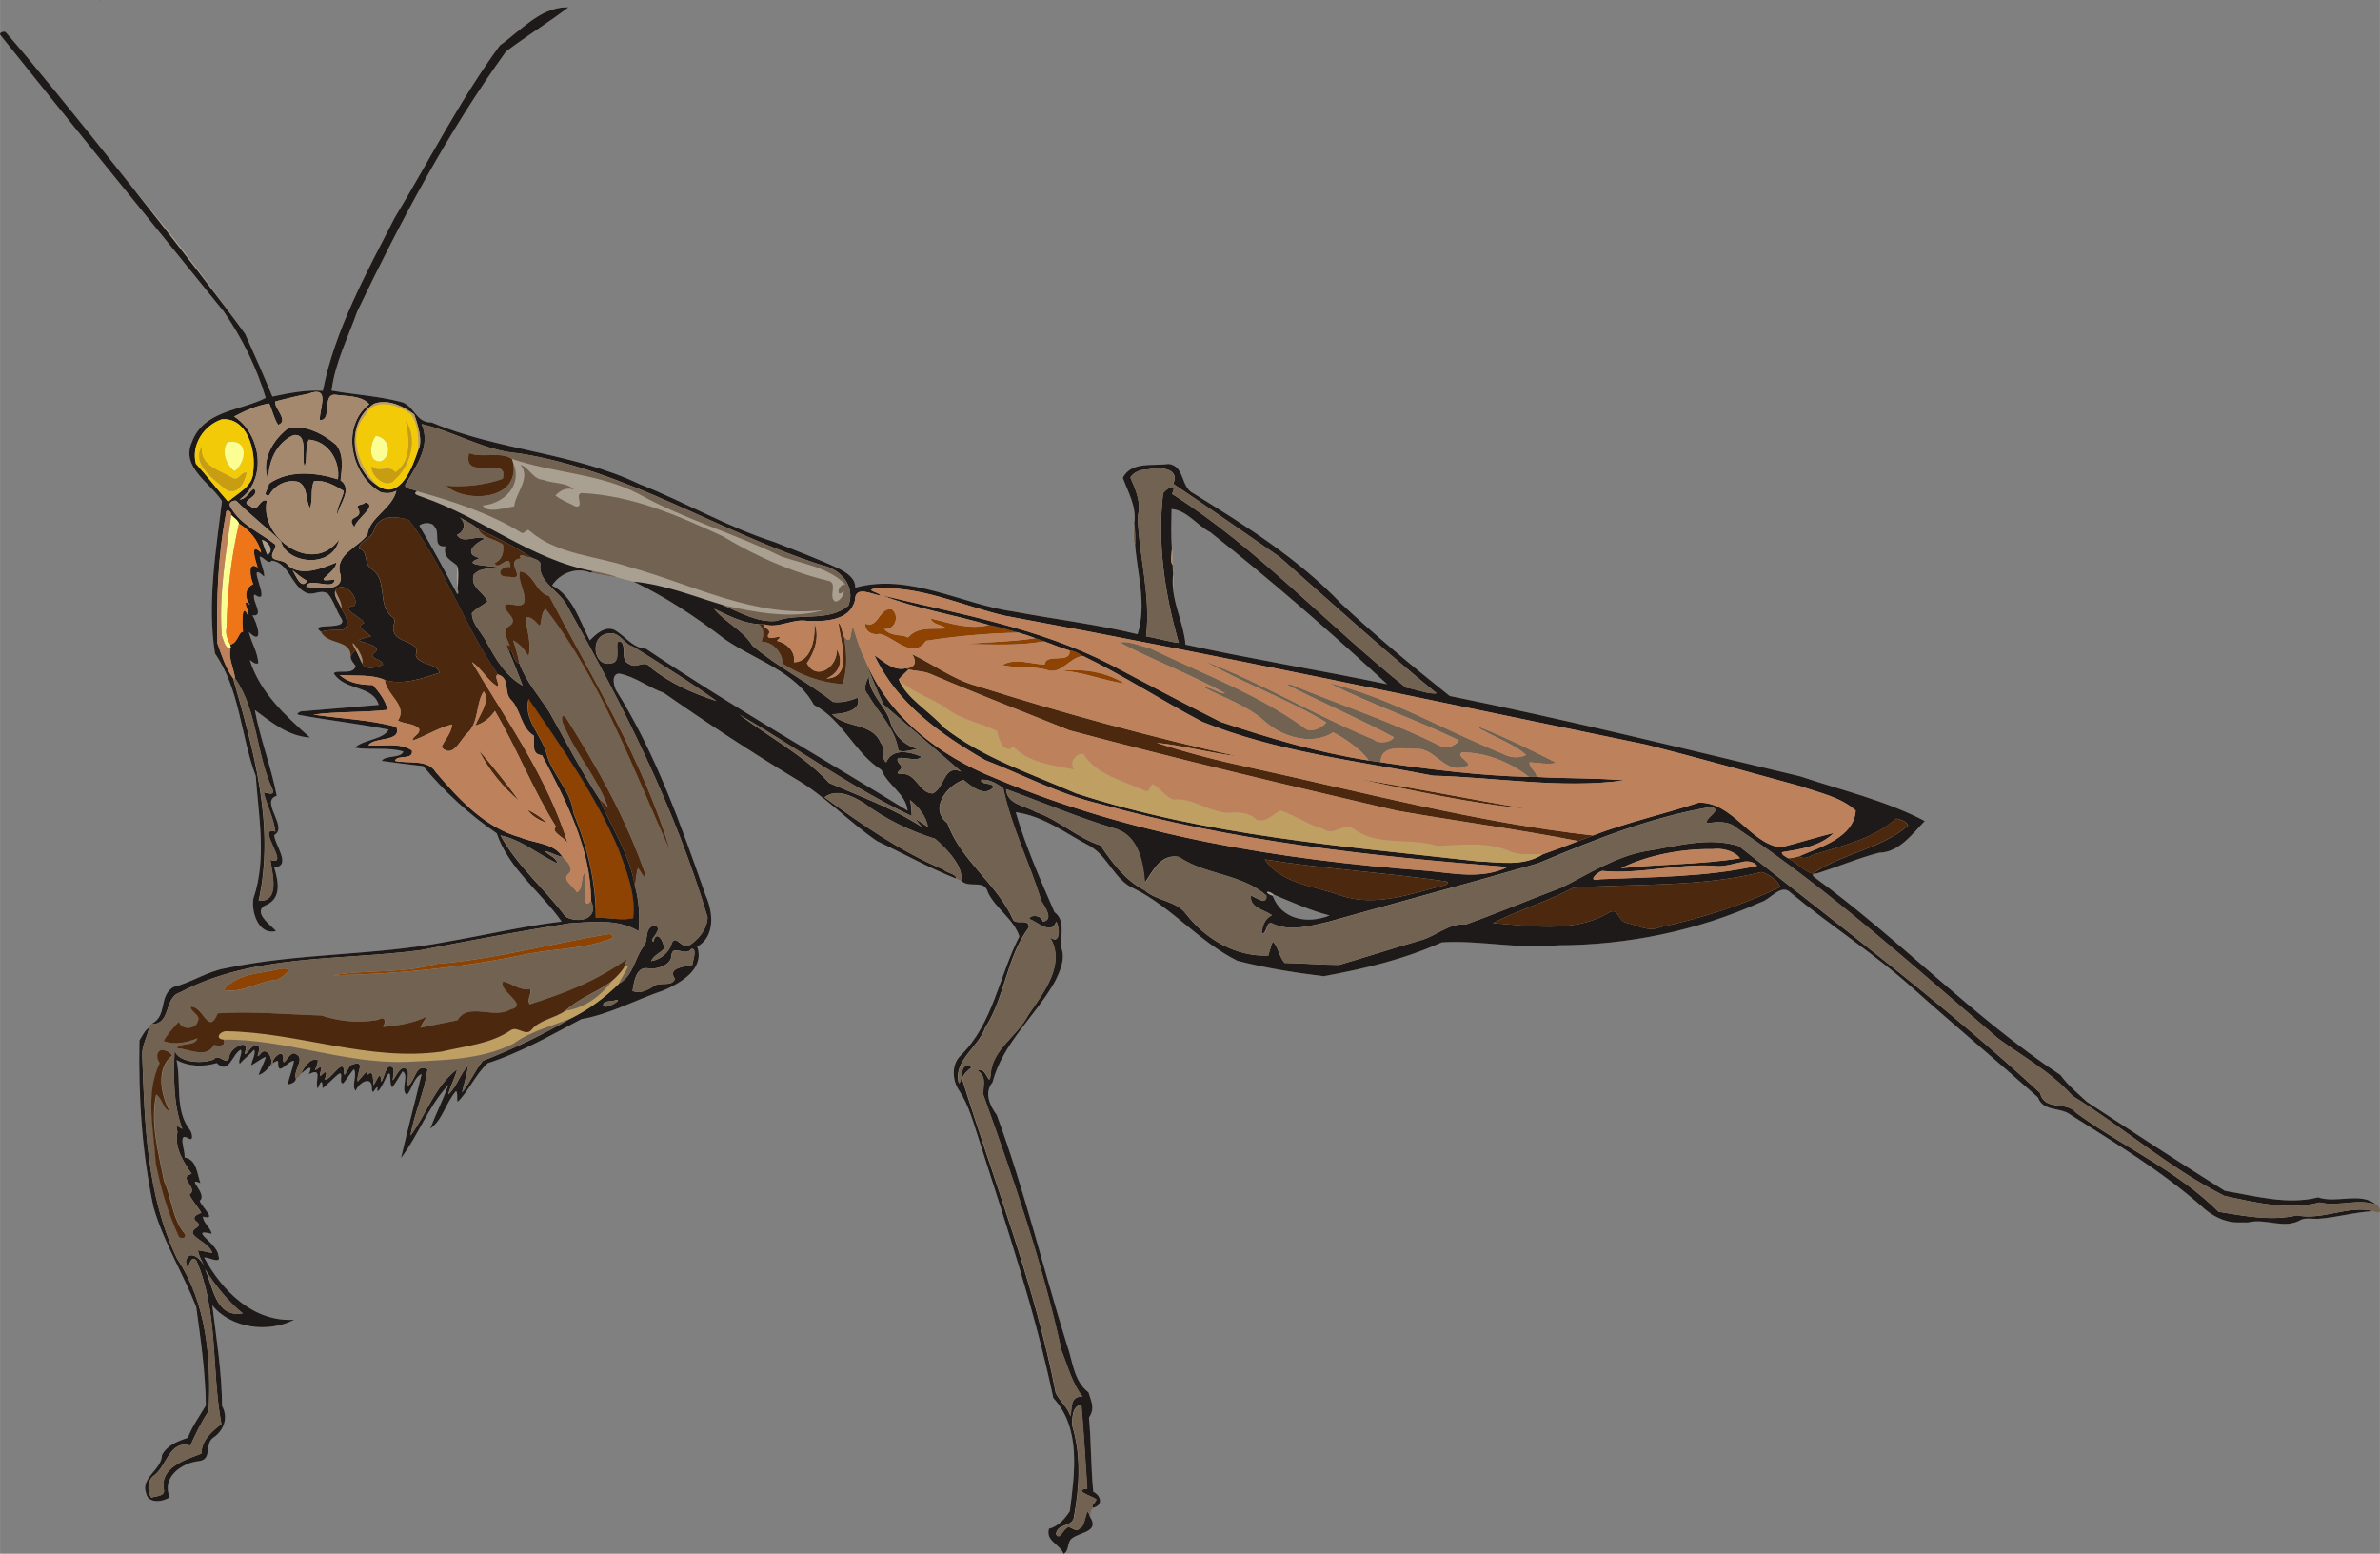
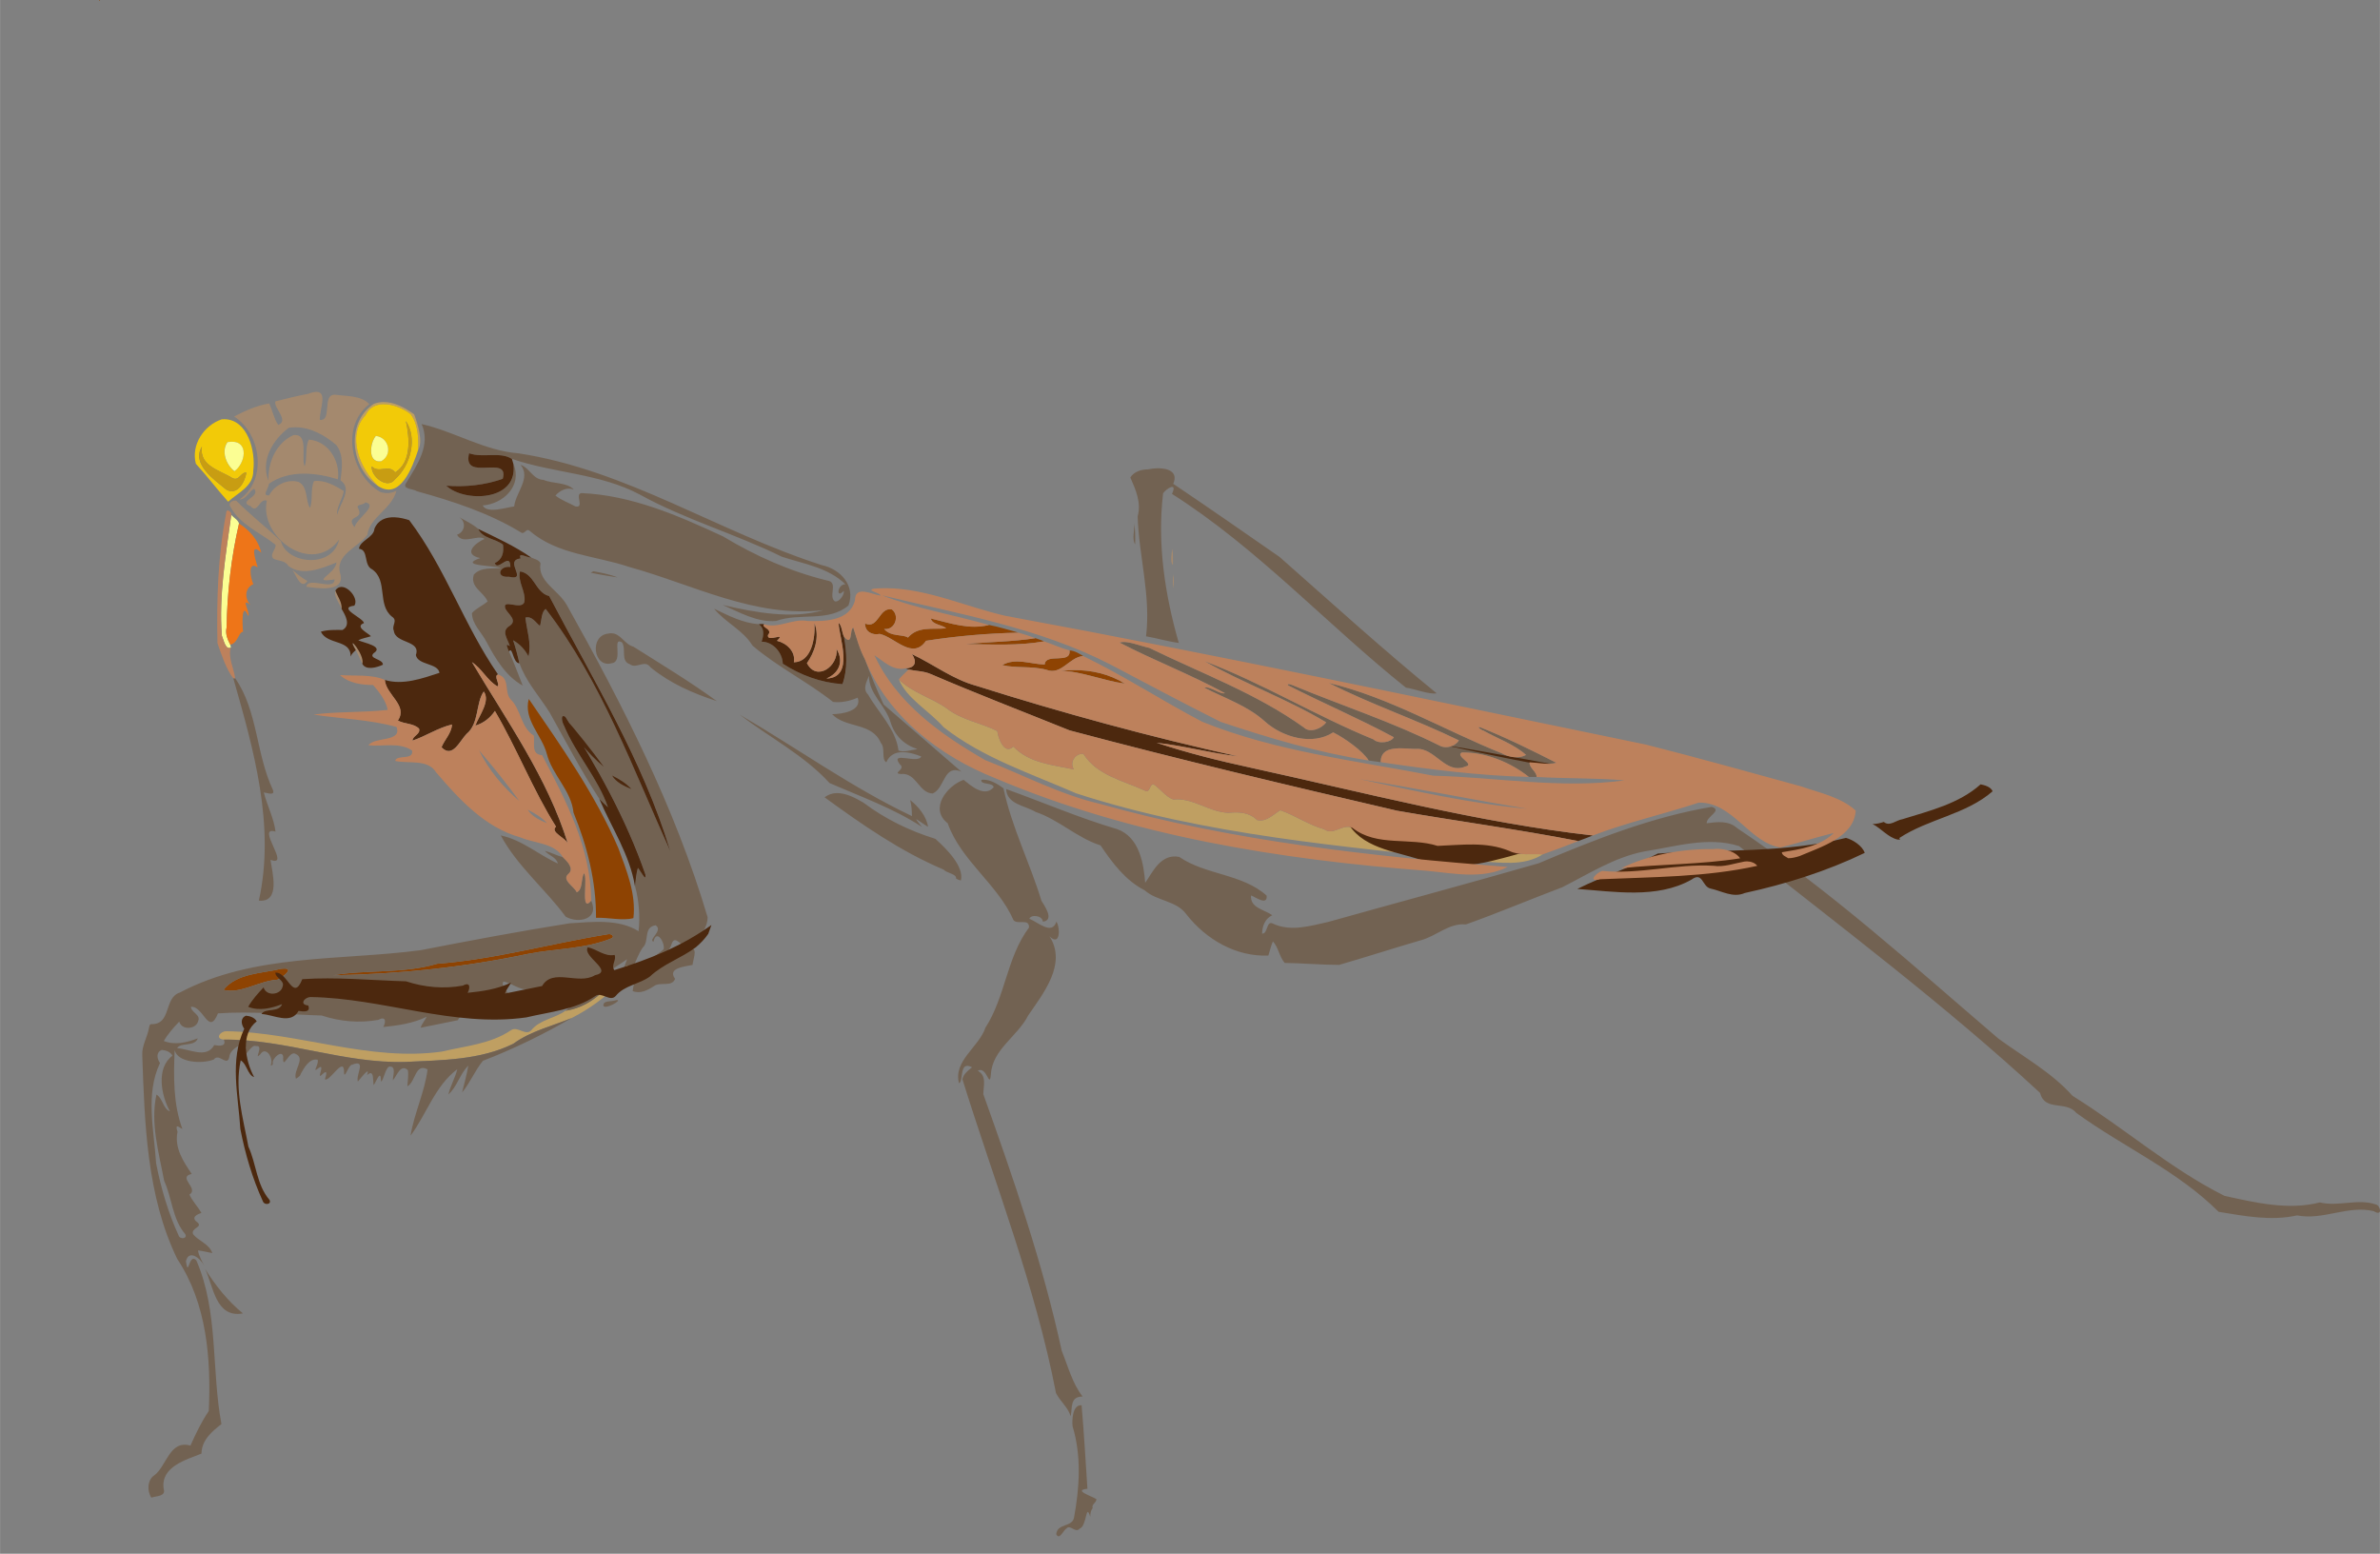
<svg xmlns="http://www.w3.org/2000/svg" id="svg2" height="1276pt" width="1955pt" version="1.1" viewBox="0 0 1954.97 1276.041">
  <rect x="0" y="0" width="1954.97" height="1276.041" fill="#808080" stroke="none" />
  <g id="g4343" transform="translate(-4718.6)">
    <g>
-       <path id="rect4340" d="m4800 0v0.78c0.2-0.2 0.6-0.59 0.8-0.78h-0.8zm383.46 5.97c-21.6 0.513-37.6 19.519-54.3 31.28-32.78 44.68-57.83 94.249-86.43 141.56-23.29 45.36-49.45 92.681-58.99 142.16-14.08-0.91-27.93 1.929-41.5 4.739-7.07-17.35-14.74-34.47-22.43-51.55-33.47-46.79-68.14-92.889-106.31-135.94-1.68-0.55-6.03 0.76-3.77 2.92 30.53 38.43 61.49 76.51 92.48 114.58 15.1 21.69 27.06 45.91 34.59 71.08-20.8 10.69-51.051 10.139-60.661 36.359-9.3 20.68 15.241 33.39 24.71 48.37-5.03 41.39-12.25 83.76-5.72 125.18 20.58 29.88 21.05 67.461 33.459 100.64 2.33 33.25 9.13 68.02-1.9 100.48-1.99 11.46 4.371 30.53 18.582 26.83-3.72-4.42-21.03-16.33-7.441-21.7 12.38-5.94 9.03-20.179 5.93-30.589 15.04-0.86-0.191-19.471 0.08-26.591 11.77-6.38-12.26-28.039 2-32.159-4.47-23.73-13.619-46.571-17.99-70.461 13.82 10.18 27.22 21.46 45.35 22.6-20.09-17.88-41.241-36.99-49.49-63.75 2.13 1.35 4.2 3.84 7 2.75-0.45-8.96-5.71-17.049-7.79-25.709 12.56 12.33 7.03-7.529 2.88-13.659 10.85 1.46-1.31-13.201 1.81-17.141 16.29 11.45-9.04-30.669 7.85-14.709 0.81-2.97-2.998-11.25-3.68-16.4 3.731 0.29 6.851 6.909 10.041 3.269 13.83 2 15.74 19.6 27.03 25.8 6.54 4.13 12.45-2.97 19.09 1.47 4.88 5.73 6.54 13.41 10.62 19.68 7.87 11.52-27.67 3.001-16.47 11.441 5.46 11.2 24.85 6.04 24.45 20.4-0.04 3.19 2.601 5.301 4.081 7.841-1.97 7.89-15.36 2.46-17.94 5.98 9.118 14.63 31.73 9.23 36.97 25.88-21.36 1.78-42.71 3.66-64.079 5.37-1.12 0.57-4.541 2.11-1.641 2.82 24.51 4.57 49.41 7.23 73.85 12.15-4.459 8.3-20.93 8.049-27.79 14.859 13.13 2.14 27.441-0.65 39.821 3.08-1.44 5.75-15.01 2.85-17.69 7.73 11.32 1.62 22.67 2.96 34.03 4.3 17.42 20.96 37.84 39.791 60.41 55.181 9.7 28.99 36.511 48.429 53.311 72.459-31.61 3.76-62.961 11.199-94.461 16.609-59.89 11.57-121.65 9.07-181.33 21.7-15.29 2.57-28.341 11.8-43.27 15.52-12.36 7.65-4.319 23.891-18.239 30.441-1.43 0.21-1.41 1.75-1.69 2.85-3.72 2.5-5.47 6.879-7.85 10.509-0.89 45.78 1.98 91.941 11.52 136.79 8.22 28.88 24.249 54.349 35.13 82.159 3.698 26.8 7.55 53.751 7.899 80.841-5.089 8.79-11.289 17.01-14.809 26.62-8.15 2.59-16.881 6.03-21.211 14.08-0.13 12.05-18.04 18.87-13 31.45 1.43 8.76 14.17 7.09 19.37 3.18-6.98-15.87 9.339-28.07 23.859-29.6 11.54-1.33 4.341-13.94 11.841-19.25 8.75-5.72 12.63-16.6 7.28-25.98-0.14-27.71-4.621-55.171-8.021-82.691 15.37 18.98 45.942 22.86 67.331 11.83-33.46 2.12-59.37-23.71-74.05-51.15 4.02-0.26 14.739 6.061 11.689-1.589-0.21-9.58-25.479-22.65-5.489-17.85-0.8-5.09-6.861-8.65-7.141-14.17 12.43 3.65-1.33-8.15-2.65-12.92 6.97-5.53-12.25-20.04 0.56-14.5-2.82-7.95-2.959-19.53-13.039-21.12 0.92-5-6.19-21.22 3.05-15.75 4.59 2.89 3.27-3.67 1.67-6.45-13.03-16.28-7.29-38.619-11.27-57.789 9.83 5.41 22.18 5.74 33.01 2.48 9.84 10 12.56-7.05 19.57-10.93 2.29 1.89-2.76 9.389-0.62 11.559 3.56-4.27 8.181-7.47 11.81-11.67 1.56 3.71-2.06 8.67-2.42 12.9 4.08-2.18 7.66-5.239 11.95-7.019-1.33 5.25-4.35 9.859-5.89 15.019 4.05-1.31 7.502-4.969 9.82-8.109 1.27 0.19 1.86-0.311 1.76-1.491 1.3-1.02 4.87-3.81 4.461-0.28-0.36 11.43 7.72-1.79 12.95-1.9-0.97 6.72-3.87 12.96-5.13 19.63 2.62-0.62 6.52-1.8 6.759-4.88 1.431-1.07 3.49-1.939 3.85-3.859 5.27-4.43 10.839-8.88 6.71 0.18 12.11-6.01 4.601 5.52 7.331 11.92 1.84-4.31 3.93-9.69 4.05-0.32 4.38-3.66 8.35-7.78 12.69-11.47 5.56-3.89-0.28 7.99 4.3 7.33 3.08-3.75 5.49-8.019 8.72-11.639 2.99 4.57-2.35 14.26 1.5 17.75 2.36-6.8 14.12-13.51 13.25-0.97 1.29 5.14 2.241-1.96 4.741-1.95-1.8 9.82 6.21-5.809 7.21-8.759 5.01-8.35 1.75 6.879 4.82 8.809 3.26-4.04 5.561-8.75 8.47-13.03 5.69 3.05-2.18 15.26 3.53 19.38 4.33-5.18 5.75-14.56 12.121-17.27-5.49 23.04-11.62 45.96-16.95 69.05 14.4-18.83 22.53-42.75 39-60.12-4.54 12.18-10.35 23.85-15 35.97 10.13-6.96 12.79-21.319 21.23-30.939 1.73 2.46 0.279 6.149 1.33 8.969 9.518-9.48 14.77-22.84 24.67-31.8 27.1-8.72 51.85-22.869 76.88-36.159 23.91-4.15 45.25-16.21 68.11-23.8 13.91-6.21 33.341-17.46 27.131-35.7 14.87-8.46 13.129-28.25 6.989-41.9-20.37-58.06-41-116.71-73.9-169.08-1.86-4.1-3.699-12.94 2.711-13.35 13.28 2.46 24.129 11.49 36.789 15.88 34.94 24.44 70.64 47.781 107.08 69.941 24.95 14.23 44.55 35.8 68.17 51.85 21.58 10.16 42.46 21.859 64.65 30.669 1.22 0.76 2.58 1.391 4.05 1.511 6.83 7.18 19.4-1.55 22.24 9.98 6.59 13.38 21.07 21.711 25.85 35.991-16.6 32.12-21.43 71.319-48.15 97.739-7.63 7.21-7.19 19.881-1.75 28.261 8.52 12.67 12.23 27.66 16.97 41.98 22.3 69.7 45.71 139.66 60.8 211.16 23.05 25.12 17.42 61.951 13.55 92.991-4.15 6.28-9.501 12.52-17.141 14.38-2.869 10.16 8.881 12.601 12 20.541 4.702-1.76 2.801-9.97 7.07-12.72 7.08-5.29 22.57-5.201 14.69-17.591-0.06-2.74 0.4-5.19 2-7.33 8.84-1.61 7.422-9.92 0.64-13.28-1.989-19.89-1.66-40.75-3.49-60.92 5.15-7.61 1.84-13.01-0.409-20.7-12.381-9.4-12.92-25.89-17.83-39.42-19.54-62.71-34.72-126.78-57.55-188.41-5.77-7.9-10.55-18.2-3.441-26.82 8.29-32.17 35.32-54.461 51.23-82.691 4.17-8.5 8.751-18.27 5.261-27.73-1.09-9.59 3.72-22.469-5.6-29.309-11.68-26.85-23.65-53.78-31.84-82.05 22.85 3.07 41.21 17.479 61.09 27.839 14.93 8.61 20.01 28.04 36.159 34.85 31.13 15.58 53.59 43.781 84.78 59.281 23.28 6.02 47.03 9.779 70.85 12.709 33.2-6.03 66.251-13.9 97.111-27.82 31.51-1.95 63.639 5.841 95.439 2.411 57.18-0.15 114.42-11.89 166.58-35.37 8.02-2.13 16.67-15.981 24.71-7.691 32.92 27.3 69.23 50.33 100.99 79.03 33.63 30.03 68.34 58.961 101.98 88.941 4.39 12.08 18.319 7.711 26.81 14.291 36.81 23.31 74.32 45.93 107.19 74.78 8.16 7.8 18.86 13.74 30.43 13.63 2.6-0.03 5.25-0.02 7.95 0.03 15.09-3.84 29.761 6.041 43.891-2.289 4.41-1.72 9.199-0.47 13.859-0.72 15.36-0.99 30.24-5.611 45.67-6.261 7.68 4.81 5.29-4.829 1.83-5.469-12.31-10.55-32.51-0.621-47.459-5.881-25.28 6.4-51.51-1.13-76.621-5.33-38.07-23.78-75.6-48.48-113.19-73.03-7.63-7.03-15.741-13.701-21.879-22.141-72.27-47.86-132.57-111.94-202.72-162.89-0.73-0.7-0.82-1.491-0.25-2.361l2.04-0.039c17.49-5.39 34.38-12.75 52.15-17.3 16.43-0.17 27.63-16.01 37.359-26-32.2-16.98-68.01-25.121-102.31-36.691-95.77-22.83-191.49-46.46-287.94-66.02-30.5-24.26-60.64-49.26-89.16-75.88-35.2-36.92-78.38-63.86-121.4-90.55-10.62-4.93-6.78-22.42-20.44-24.12-12.64 1.95-30.519-2.359-37.539 11.391 4.46 12.1 11.409 23.621 9.418 37.241 0.18 5.35-2.06 13.709 0.65 17.359 0.09-2.905 0.079-5.805-0.021-8.698 0.108 2.894 0.115 5.793 0.021 8.698 1.88 24.6 9.76 49.381 2.07 73.841-33.13-8.06-67.07-12.15-100.57-18.37-43.71-6-86.73-32.241-131.36-19.861 0.238-7.9-7.13-12.299-13.221-15.559-17.34-8.11-35.33-14.791-53.1-21.891-38.57-12.3-73.669-32.96-111.24-47.75-54.04-25.74-115.52-27.389-170.49-50.519-13.26 0.58-14.21-14.841-25.99-17.031-18.36-4.73-37.39-5.699-56.13-9.059 2.8-22.76 13.49-43.41 21-64.83 35.57-74.01 74.2-147 122.3-213.69 16.58-12.52 35.61-24.33 51.29-36.3-0.708-0.023-1.41-0.026-2.106-0.009zm497.6 412.11c12.66 0.97 20.98 13.531 31.8 19.011 50.1 39.53 98.441 81.689 145.29 124.82-55.09-11.44-110.68-20.469-165.64-32.519-1.3-15.85-8.839-30.53-10.289-46.17 0.65-3.82 0.658-7.67 0.089-11.48-0.25-2.57-0.36-5.131-0.35-7.681-0.05-4.48 0.372-9.009-0.658-13.389-0.8-10.84-0.372-21.741-0.242-32.591zm-611.82 11.569c2.586-0.056 5.198 0.701 6.26 2.781 5.439 5.19-2.23 17.171 9.14 16.311-2.31 9.27 4.74 11.37 9.43 15.68-0.01 6.26-0.921 12.72 0.539 18.9-0.01 1.29 1.471 4.339-0.339 4.539-10.11-18.81-20.219-37.899-31.13-56.109 0.955-1.175 3.514-2.045 6.1-2.102zm125.12 38.82c3.073 0.003 6.216 0.582 9.303 1.852 7.3 1.63 14.71 2.68 22.09 3.92 4.37 1.2 8.74 2.449 13.18 3.409 26.71 12.79 51.539 29.36 75.03 47.35 24.77 17.14 58.27 26.471 73.1 53.941 23.43 11.84 33.381 39.609 55.54 53.439 5.011 12.73 19.91 19.26 21.47 33.42-71.75-44.06-145.02-86.01-215-133-11.54-0.89-17.02-10.691-26.19-15.641-7.72-3.13-14.809 3.621-19.939 8.711-8.48-16.24-13.851-36.281-30.981-45.041 4.59-7.2 13.178-12.37 22.397-12.361zm487.6 7.564c-0.03 1.433 0 2.866 0.07 4.305-0.07-1.439-0.11-2.872-0.07-4.305zm-761.46 18.825c-0.054 0.036-0.099 0.084-0.134 0.144 0.034-0.06 0.078-0.108 0.133-0.144zm-1.698 7.084c-0.073 0.095-0.142 0.21-0.206 0.339 0.065-0.13 0.131-0.244 0.204-0.339zm-18.664 7.714c0.039 2.073 0.106 4.145 0.202 6.217-0.097-2.072-0.162-4.145-0.202-6.217zm968.03 104.92v0.002c0.105-0.001 0.21 0.003 0.315 0.003-0.105 0-0.21-0.002-0.315-0.002-0.05 0-0.105 0.003-0.157 0.003 0.05-0.001 0.105-0.005 0.157-0.006zm258.92 49.594c0.16 0.192 0.26 0.39 0.325 0.592-0.07-0.202-0.164-0.4-0.325-0.592zm-361.86 70.694c14.9 6.21 30.649 13.28 45.639 17.02-18.27 7.24-39.42 3.5-46.83-16.17 0.29-0.21 0.89-0.64 1.19-0.85zm-758.56 140.03c-0.406 0.351-0.806 0.837-1.193 1.397 0.386-0.56 0.785-1.046 1.191-1.397zm11.35 6.851c-0.517 0.536-1.072 1.153-1.626 1.791 0.554-0.638 1.108-1.254 1.625-1.791zm11.731 2.08c-0.139 0.152-0.286 0.339-0.436 0.553 0.15-0.214 0.295-0.401 0.434-0.553zm576.41 270.24c0.217-0.01 0.441-0 0.67 0.016-0.23-0.017-0.454-0.021-0.67-0.014-0.21 0.01-0.415 0.025-0.614 0.053 0.198-0.028 0.402-0.048 0.614-0.055z" fill="#a9a091" />
      <path id="path4" d="m4800 0v0.78c0.2-0.2 0.6-0.59 0.8-0.78h-0.8zm649.38 500.34c-8.746 0.144-9.892 16.377-20.195 11.727-0.09 6.6 5.811 9.869 12.011 8.539 12.43 2.64 26.929 21.81 38.069 5.65 24.8-3.89 50.701-6.149 76.061-6.669-8.09-2.15-16.061-4.781-24.291-6.311-16.6 4.01-31.37-1.359-47.78-5.339 0.94 5.18 9.96 5.19 12.48 8.1-11.31 1.03-23.079-1.9-31.309 7.58-4.04-2.9-14.01-0.41-19.55-7.05 8.86 1.17 13.059-10.98 6.359-16.03-0.656-0.144-1.272-0.206-1.855-0.197zm119.73 23.786c-18.73 2.96-39.69 3.04-57.03 4.82 21.37 0.26 43.061 1.55 64.241-2.23-2.38-0.95-4.771-1.851-7.211-2.591zm28.02 10.02c1.48 11.79-19.599 1.671-20.389 11.591-11.49-0.22-24.031-5.811-34.861 0.489 11.08 2.69 24.48 0.601 36.23 3.841 12.27 4.73 18.55-10.141 30.15-11.341-3.42-2.14-7.01-4.25-11.13-4.58zm3.209 16.192c-3.433 0.021-6.892 0.22-10.369 0.578 16.68 0.33 34.96 8.169 52.55 10.509-12.943-7.946-27.306-11.179-42.181-11.088zm-447.4 23.71c-4.59 17.07 10.85 29.73 14.83 45.18 4.55 17.4 20.121 30.071 21.881 48.091 11.24 27.44 18.72 56.649 18.5 86.459 10-0.44 21.659 2.66 30.719 0.25 2.33-19.75-5.59-39.16-12.38-57.48-18.84-43.88-46.94-83.69-73.55-122.5zm66.059 193.1c-0.317-0.01-0.627 0.02-0.919 0.098-47.05 7.57-92.941 20.64-140.54 24.27-27.57 8.34-59.02 4.7-85.4 9.47 53.79-0.92 107.73-6.541 160.2-17.611 22.7-4.43 46.691-3.889 68.361-12.689 2.949-1.409 0.514-3.468-1.702-3.539zm-266.48 28.306c-0.769-0.024-1.72 0.027-2.877 0.162-16.47 4.03-35.829 3.359-47.639 17.289 14.02 3.77 29.5-7.539 44.35-8.269 4.051-1.894 13.596-8.955 6.166-9.183z" fill="#8e4302" />
-       <path id="path6" d="m5183.5 5.97c-21.6 0.513-37.6 19.519-54.3 31.28-32.78 44.68-57.83 94.249-86.43 141.56-23.29 45.36-49.451 92.681-58.991 142.16-14.08-0.91-27.93 1.929-41.5 4.739-7.07-17.35-14.74-34.47-22.43-51.55-33.47-46.79-158.71-204.89-196.88-247.94-1.68-0.55-6.03 0.76-3.77 2.92 30.53 38.43 152.06 188.51 183.05 226.58 15.1 21.69 27.061 45.91 34.591 71.08-20.8 10.69-51.051 10.139-60.661 36.359-9.3 20.68 15.241 33.39 24.711 48.37-5.03 41.39-12.25 83.76-5.72 125.18 20.58 29.88 21.049 67.461 33.459 100.64 2.33 33.25 9.13 68.02-1.9 100.48-1.99 11.46 4.371 30.53 18.581 26.83-3.72-4.42-21.031-16.33-7.441-21.7 12.38-5.94 9.03-20.179 5.93-30.589 15.04-0.86-0.19-19.471 0.08-26.591 11.77-6.38-12.26-28.039 2-32.159-4.47-23.73-13.619-46.571-17.989-70.461 13.82 10.18 27.22 21.46 45.35 22.6-20.09-17.88-41.241-36.99-49.491-63.75 2.13 1.35 4.2 3.84 7 2.75-0.45-8.96-5.709-17.049-7.789-25.709 12.56 12.33 7.03-7.529 2.88-13.659 10.85 1.46-1.311-13.201 1.809-17.141 16.29 11.45-9.04-30.669 7.85-14.709 0.81-2.97-3-11.25-3.68-16.4 3.73 0.29 6.851 6.909 10.041 3.269 13.83 2 15.74 19.6 27.03 25.8 6.54 4.13 12.449-2.97 19.089 1.47 4.88 5.73 6.54 13.41 10.62 19.68 7.87 11.52-27.67 3.001-16.47 11.441 5.8-1.74 11.871-1.42 17.841-1.42 7.02-3.99 2.27-12.139-0.77-17.239-1.73-4.8-6.99-10.521-5.15-15.231 6.37-9.2 20.211 6.081 15.561 12.511-14.41 1.76 7.699 10.15 7.909 14.33-7.84 2.94 3.11 7.969 5.77 10.759-3.46 1.18-7.15 1.68-10.43 3.32 4.19 2.1 21.559 4.96 12.589 10.67-4.59 4.59 7.811 4.54 7.641 9.42-4.85 2.28-14.051 4.9-16.891-0.78-1.97-3.63-3.349-7.54-5.359-11.15-1.79 1.4-3.411 3.059-4.261 5.209-0.04 3.19 2.601 5.301 4.081 7.841-1.97 7.89-15.361 2.46-17.941 5.98 9.12 14.63 31.73 9.23 36.97 25.88-21.36 1.78-42.71 3.66-64.08 5.37-1.12 0.57-4.541 2.11-1.641 2.82 24.51 4.57 49.41 7.23 73.85 12.15-4.46 8.3-20.931 8.049-27.791 14.859 13.13 2.14 27.44-0.65 39.82 3.08-1.44 5.75-15.009 2.85-17.689 7.73 11.32 1.62 22.67 2.96 34.03 4.3 17.42 20.96 37.839 39.791 60.409 55.181 9.7 28.99 36.511 48.429 53.311 72.459-31.61 3.76-62.961 11.199-94.461 16.609-59.89 11.57-121.65 9.07-181.33 21.7-15.29 2.57-28.34 11.8-43.27 15.52-12.36 7.65-4.319 23.891-18.239 30.441 17.07 0.44 10.179-21.76 23.659-25.98 60.69-32.1 131.85-26.001 198-34.811 40.58-7.92 81.24-15.549 122.07-22.039 18.88-1.16 40.22-3.821 56.73 6.509 1.26-10.74 0.46-25.2-2.88-36.83-4.29-26.18-19.181-48.05-29.311-71.83-14.99-22.92-27.569-47.221-40.939-71.081-8.44-13.36-19.35-25.159-24.72-40.309-5.51-0.12-5.44-14.6-8.58-9.65 4 9.21 7.62 18.571 11.23 27.941-14.12-7.83-22.471-22.321-29.841-36.081-3.97-7.71-11.74-14.27-11.85-23.45 3.59-4.05 8.821-6.039 12.841-9.589-3.22-7.93-14.6-11.47-11.32-21.95 5.76-6.47 14.84-4.64 22.47-5.58-7.43-2.13-35.59-1.651-17.23-8.061-14.6-3.12-4.301-12.25 3.559-15.75-5.3-4.01-18.07 5.13-22.57-3.42 6.51-2.24 7.71-10.38 2-14.3 5.28 2.93 10.831 5.61 15.481 9.55 14.82 7.16 30.04 14.1 43.58 23.52 2.6 1.25 6.259 1.73 7.509 4.67-2.6 14.93 14.59 21.831 21.6 34.291 45.85 81.83 88.92 166.25 115.67 256.38-0.16 9.87-7.49 18.34-15.37 23.45-5.18 3.3-10.82-9.72-13.92-2.22-2.23 7.86-9.05 13.51-17.08 14.85 2.01-4.62 7.041-6.44 10.341-9.88 0.89-5.93-6.081-16.74-8.441-6.07-4.77-1.57 8.37-9.161 1.77-13.491-10.4 1.51-4.801 13.061-10.691 18.441-6.72 9.84-7.89 23.31-19.53 29.53-11.37 11.36-24.429 20.98-38.789 28.2-23.24 13.45-47.72 25.46-72.82 35.08-6.63 8.04-10.511 18.01-17.161 26.05 1.75-7.35 3.92-14.599 5.12-22.059-6.93 6.76-9.159 17.35-16.389 23.72 1.65-7.18 5.609-13.591 7.309-20.761-18.36 13.78-25.32 37.16-38.37 54.57 3-18.48 11.66-35.85 13.98-54.4-10.19-5.71-9.799 10.47-16.609 13.83 0.28-4.4 1.091-8.85 0.441-13.23-5.96-5.61-9.04 4.64-12.32 8.33-0.11-3.87 3.139-11.88-3.061-11.23-3.36 1.53-4.559 11.6-6.709 12.25-0.08-11.01-3.641-0.249-6.041 2.961-0.76-4.16 0.55-13.671-5.45-8.211 3.16-8.47-5.869 3.42-7.519 5.27-1.86-5.77 7.47-18.401-4.55-13.941-3.33 0.14-6.521 12.961-6.791 6.411 0.2-14.37-11.81 8.12-15.73 5.67 1.2-3.76 2.579-8.53-2.111-4.1-5.64 5.67 2.981-9.57-3.059-5.2-6.15 5.24 0.699-3.47-0.841-6.8-6.85-1.38-11.219 6.9-13.909 11.78 5.27-4.43 10.839-8.88 6.709 0.18 12.11-6.01 4.601 5.52 7.331 11.92 1.84-4.31 3.93-9.69 4.05-0.32 4.38-3.66 8.349-7.78 12.689-11.47 5.56-3.89-0.28 7.99 4.3 7.33 3.08-3.75 5.49-8.019 8.72-11.639 2.99 4.57-2.35 14.26 1.5 17.75 2.36-6.8 14.12-13.51 13.25-0.97 1.29 5.14 2.241-1.96 4.741-1.95-1.8 9.82 6.209-5.809 7.209-8.759 5.01-8.35 1.75 6.879 4.82 8.809 3.26-4.04 5.56-8.75 8.47-13.03 5.69 3.05-2.18 15.26 3.53 19.38 4.33-5.18 5.75-14.56 12.12-17.27-5.49 23.04-11.62 45.96-16.95 69.05 14.4-18.83 22.53-42.75 39-60.12-4.54 12.18-10.35 23.85-15 35.97 10.13-6.96 12.79-21.319 21.23-30.939 1.73 2.46 0.28 6.149 1.33 8.969 9.52-9.48 14.77-22.84 24.67-31.8 27.1-8.72 51.85-22.869 76.88-36.159 23.91-4.15 45.249-16.21 68.109-23.8 13.91-6.21 33.341-17.46 27.131-35.7 14.87-8.46 13.129-28.25 6.989-41.9-20.37-58.06-41-116.71-73.9-169.08-1.86-4.1-3.699-12.94 2.711-13.35 13.28 2.46 24.129 11.49 36.789 15.88 34.94 24.44 70.64 47.781 107.08 69.941 24.95 14.23 44.55 35.8 68.17 51.85 21.58 10.16 42.46 21.859 64.65 30.669 0.88-3.77-8.06-4.549-10.05-7.289-35.42-14.91-67.01-36.92-97.92-59.43 9.89-7.55 22.63-1.161 31.95 4.419 17.69 13.32 37.91 23.181 59.05 29.691 9.19 8.19 23.66 22.64 21.02 34.12 6.83 7.18 19.401-1.55 22.241 9.98 6.59 13.38 21.07 21.711 25.85 35.991-16.6 32.12-21.43 71.319-48.15 97.739-7.63 7.21-7.19 19.881-1.75 28.261 8.52 12.67 12.23 27.66 16.97 41.98 22.3 69.7 45.71 139.66 60.8 211.16 23.05 25.12 17.42 61.951 13.55 92.991-4.15 6.28-9.501 12.52-17.141 14.38-2.87 10.16 8.88 12.601 12 20.541 4.7-1.76 2.8-9.97 7.07-12.72 7.08-5.29 22.569-5.201 14.689-17.591-3.77-12.39-2.699 7.69-8.709 9.65-3.47 4.12-7.72-3.72-10.87-0.12-2.55 1.45-5.799 10.07-8.389 4.67 0.81-8.95 12.94-5.58 14.6-13.5 4.55-24.65 6.229-50.86-1.181-75.08-0.56-5.7 0.03-17.82 7.4-17.27 1.98 22.79 3.3 45.76 4.8 68.58-12.09 1.21 3.201 5.821 7.391 8.541 0.06 2.87-4.371 4.49-3.041 7.2 8.84-1.61 7.421-9.92 0.641-13.28-1.99-19.89-1.661-40.75-3.491-60.92 5.15-7.61 1.841-13.01-0.409-20.7-12.38-9.4-12.92-25.89-17.83-39.42-19.54-62.71-34.72-126.78-57.55-188.41-5.77-7.9-10.551-18.2-3.441-26.82 8.29-32.17 35.32-54.461 51.23-82.691 4.17-8.5 8.751-18.27 5.261-27.73-1.09-9.59 3.72-22.469-5.6-29.309-11.68-26.85-23.651-53.78-31.841-82.05 22.85 3.07 41.211 17.479 61.091 27.839 14.93 8.61 20.009 28.04 36.159 34.85 31.13 15.58 53.59 43.781 84.78 59.281 23.28 6.02 47.03 9.779 70.85 12.709 33.2-6.03 66.251-13.9 97.111-27.82 31.51-1.95 63.639 5.841 95.439 2.411 57.18-0.15 114.42-11.89 166.58-35.37 8.02-2.13 16.669-15.981 24.709-7.691 32.92 27.3 69.231 50.33 100.99 79.03 33.63 30.03 68.34 58.961 101.98 88.941 4.39 12.08 18.319 7.711 26.809 14.291 36.81 23.31 74.321 45.93 107.19 74.78 8.16 7.8 18.86 13.74 30.43 13.63 2.6-0.03 5.25-0.02 7.95 0.03 15.09-3.84 29.761 6.041 43.891-2.289 4.41-1.72 9.199-0.47 13.859-0.72 15.36-0.99 30.24-5.611 45.67-6.261-21.22-5.14-41.551 7.71-63.041 3.47-21.44 4.8-43.14 0.511-64.4-2.939-33.89-33.84-78.42-53.301-116.9-81.231-8.59-10.41-25.78-0.889-29.8-16.469-78.24-72.37-163.81-136.46-247.28-202.67-25.41-8.12-52.319 0.48-77.759 4.38-24.57 4.75-45.571 18.41-67.561 29.48-26.39 9.96-52.65 21.1-79 30.47-14.01-1.34-24.499 9.82-37.439 13.12-22.31 6.5-44.44 13.65-66.75 20.12-14.89-0.05-29.831-1.381-44.731-1.631-4.42-5.13-5.229-13.029-9.659-17.669-1.68 3.72-2.46 7.759-3.73 11.619-26.67 1.14-51.261-13.299-67.311-33.819-8.24-11.44-24.14-10.71-34.3-19.77-15.81-8.04-26.529-22.531-36.269-36.891-19.07-6.02-34.17-21.02-53.32-27.47-8.7-5.26-23.441-6.139-24.211-18.689 30.34 10.91 60.07 23.76 91 32.83 18.44 6.65 21.701 28.729 22.931 44.059 6.15-8.66 12.69-24.26 27.98-21.28 21.67 14.93 51.759 13.781 71.809 31.811 0.7 8.66-9.29 1.07-12.85-0.17-0.87 10.34 10.94 11.549 17.43 16.239-6 2.9-8.139 8.951-8.369 15.091 4.86 0.46 3.38-10.63 8.63-8.33 14.48 7.06 30.799 2.09 45.589-1.2 57.59-16.13 115.37-31.63 172.85-48.15 46.01-19.43 93.001-38.111 142.31-46.391 9.34 2.98-4.65 7.93-4.08 13.47 8.47-1.12 17.88-2.37 24.85 3.9 76.6 51.21 145.01 113.29 214.99 172.94 20.79 15.21 43.67 27.71 60.95 47.05 42.3 26.23 80.2 59.83 124.83 82.15 25.53 5.57 52.201 12.01 78.291 5.38 15.37 3.71 31.2-3.47 46.15 1.72-12.31-10.55-32.509-0.621-47.459-5.881-25.28 6.4-51.51-1.13-76.62-5.33-38.07-23.78-75.601-48.48-113.19-73.03-7.63-7.03-15.74-13.701-21.88-22.141-72.27-47.86-132.57-111.94-202.72-162.89-0.73-0.7-0.82-1.491-0.25-2.361-7.83-1.7-13.43-9.069-20.68-12.789-1.93-1.32-5.01-2.19-5.23-4.88 15.11-2.52 31.169-4.671 42.759-15.881-14.68 3.68-29.15 8.171-43.8 11.941-25.47-3.73-39.239-37.45-67.239-36.83-28.6 9.49-58.54 16.099-86.92 26.989-4.03 1.5-7.97 3.201-12.02 4.591-9.66 3.82-19.4 7.46-29.2 10.92-16.19 10.16-35.25 6.43-53.2 5.73-110.94-12.51-223.35-21.149-330.17-55.859-37.09-16.23-76.55-29.06-108.77-54.25-11.7-13.36-30.619-23.731-36.819-39.311 2.39-2.97 5.319-5.43 8.009-8.12-0.58-0.24-1.73-0.719-2.3-0.959-10.51 2.27-17.759-5.499-25.709-10.759 18.24 39.39 54.449 65.07 90.919 86.08 31.29 12.17 61.21 28.229 94.07 35.909 109.09 30.74 222.57 43.061 335.26 51.891-20.81 10.31-44.221 5.249-66.331 3.159-120.9-9.2-242.61-28.519-354.85-76.139-45.79-18.27-88.52-51.031-107.03-97.941 4.49 12.71 9.75 25.26 15.42 37.47 21.23 18.41 42.629 36.709 63.859 55.159-14.7-6.31-13.249 13.47-23.519 17.95-11.44-0.3-13.361-17.42-26.111-16-7.77-0.6 4.551-3.81-0.909-8.02-8.54-11.3 15.039 0.08 17.589-6.4-9.49-3.83-23.54-7.16-28.68 4.77-4.33-2.55-0.509-11.63-4.539-16-7.24-16.99-28.741-11.669-39.961-23.489 7.54-0.04 24.88-2.431 21.02-13.581-6.35 2.75-13.31 4.3-20.25 3.5-21.04-16.6-45.63-28.74-66.13-46.2-7.89-12.91-22.28-18.93-31.58-30.33 11.9 5.66 23.33 11.71 36.75 12.72 1.46-0.1 2.959-0.369 4.419 0.041 11.84 3.84 23.541-5.02 35.681-2.7 14.11 0.44 34.719 0.049 38.939-17.041-0.02-12.65 13.86-4.66 21.02-3.8-0.76-2.65-12.52-4.19-5.32-5.72 37.36-3.09 71.99 14.13 107.67 22.3 175.96 32.45 350.98 69.661 526.21 105.76 42.71 10.8 85.151 22.69 127.64 34.35 15.29 5.41 32.53 8.69 44.83 19.88-1.37 21.92-28.71 29.84-46.22 37.38 4.68 4.1 10.241-1.511 15.141-2.191 22.32-6.95 46.499-12.69 64.359-28.68 3.59 0.75 8.331 2.061 9.861 5.691-22.02 19.18-52.611 22.53-76.691 38.42 0.2 0.31 0.591 0.92 0.791 1.23 17.49-5.39 34.38-12.75 52.15-17.3 16.43-0.17 27.629-16.01 37.359-26-32.2-16.98-68.009-25.121-102.31-36.691-95.77-22.83-191.49-46.46-287.94-66.02-30.5-24.26-60.639-49.26-89.159-75.88-35.2-36.92-78.38-63.86-121.4-90.55-10.62-4.93-6.781-22.42-20.441-24.12-12.64 1.95-30.519-2.359-37.539 11.391 4.46 12.1 11.409 23.621 9.419 37.241 0.62 5.76 0.83 11.549 0.65 17.359 1.88 24.6 9.76 49.381 2.07 73.841-33.13-8.06-67.07-12.15-100.57-18.37-43.71-6-86.729-32.241-131.36-19.861 0.24-7.9-7.13-12.299-13.22-15.559-17.34-8.11-35.33-14.791-53.1-21.891-38.57-12.3-73.669-32.96-111.24-47.75-54.04-25.74-115.52-27.389-170.49-50.519-13.26 0.58-14.211-14.841-25.991-17.031-18.36-4.73-37.39-5.699-56.13-9.059 2.8-22.76 13.49-43.41 21-64.83 35.57-74.01 74.2-147 122.3-213.69 16.58-12.52 35.611-24.33 51.291-36.3-0.708-0.023-1.41-0.026-2.106-0.009zm-204.9 315.87c9.121 0.105 2.402 14.862 2.647 23.055 10.66 1.08 1.33-21.521 12.7-20.691 9.09 1.24 21.731 0.58 27.981 7.75-23.87 18.22-15.01 58.45 9.18 72.18 4.46 1.36 9.01 1.13 13.08-1.1-3.75 15.06-22.2 21.911-23.82 36.111-7.46 10.51-27.49 16.45-22.15 32.7 3.45 14.95-19.059 11.249-28.059 10.019 1.68-8.81 22.89 4.02 23.28-5.98-21.1 3.13 0.96-4.619 1.48-13.939-12.41 5.03-28.189 11.6-39.609 2.73-2.43-4.54-8.181-3.81-12.111-5.83-3.63-3.57 2.39-7.58 1.65-11.5-12.46-9.88-29.249-16.451-37.019-31.181-2.31-3.17 1.97-5.569 4.78-4.959 11.64 11.78 24.82 21.84 36.77 33.32 4.45 18.62 42.359 22.92 47.739-1.37-21.76 29.98-65.82-1.601-59.38-31.991-6.12-2.28-7.609 11.37-13.359 4.52-11.13-4.17 8.79-7.539 2.9-14.339-4.05 2.07-6.221 8.799-11.961 8.869 22.95-16.11 17.9-53.77-4.43-68.15 9.06-4.79 18.579-8.999 28.759-10.719 2.76 5.74 3.86 12.309 7.42 17.619 9.41-3.43-4.179-14.35-2.309-19.33 8.91-2.31 17.94-4.459 27-6.209 2.92-1.12 5.153-1.604 6.842-1.584zm54.791 8.352c9.109-0.138 18.169 4.833 25.356 10.122 3.07 8.3 7.41 22.241 3.27 29.431-4.46 13.46-14.53 41.629-33.05 29.269-22.41-14.1-26.87-52.1-3.2-67.4 2.518-0.945 5.073-1.383 7.623-1.422zm-130.73 14.125c19.472-0.04 26.107 26.34 24.005 42.238 0.21 12.96-12.53 18.02-20.65 25.48-9.12-10.15-17.29-21.11-26.52-31.17-4.04-15.55 6.621-31.539 21.241-36.459 0.655-0.058 1.297-0.086 1.925-0.087zm162.25 3.947c27.11 6.24 51.64 21.951 79.8 24.081 88.72 13.59 164.63 64.9 249.14 91.85 14.93 3.14 27.71 16.789 21.72 33.059-16.42 13.97-40.139 5.761-59.289 12.691-15.33 1.67-31.241-7.54-44.031-13.1-24.11-7.18-48.09-16.911-73.23-19.191 26.71 12.79 51.54 29.36 75.03 47.35 24.77 17.14 58.27 26.471 73.1 53.941 23.43 11.84 33.381 39.609 55.541 53.439 5.01 12.73 19.91 19.26 21.47 33.42-71.75-44.06-145.02-86.01-215-133-11.54-0.89-17.021-10.691-26.191-15.641-7.72-3.13-14.809 3.621-19.939 8.711-8.48-16.24-13.851-36.281-30.981-45.041 6.12-9.6 19.35-15.589 31.7-10.509 0.57-0.29 1.72-0.871 2.3-1.161-51.3-9.42-91.79-44.329-140.3-60.859-2.14-1.07-9.34-2.27-4.68-4.85-3.07-2.19-12.829-1.56-8.659-7.08 8.66-14.44 20.21-30.631 12.5-48.111zm-103.72 2.647c-1.785 0.003-3.587 0.138-5.405 0.423-12.93 9.66-23.18 26.36-16.87 42.95 0.089 0.115 0.164 0.234 0.234 0.355-0.655-14.946 6.356-30.904 20.345-37.225 13.17-1.89 6.09 18.9 9.35 25.67 2.32-7.01 0.16-15.58 3.43-22.03 15.87 1.15 25.931 17.4 23.861 32.6-17.999-5.588-39.956-7.957-56.583 3.597-0.623 4.51-6.144 10.181 0.113 9.553 4.28-8.37 14.88-13.7 24.23-10.98 7.83 4.06 5.409 14.89 9.259 21.33 2.67-6.2 0.171-15.17 3.341-22 8.88-1.2 17.17 3.67 24.47 8.1-0.85 6.32-6.74 14.82-5.3 19.42 1.56-8.58 13.01-21.011 2.62-28.191 1.12-9.52 2.999-20.979-3.631-29.159-9.38-7.91-20.972-14.434-33.464-14.414zm-21.638 46.341c0.13-0.944 0.05-1.839-0.403-2.612 0.04 0.92 0.106 1.836 0.205 2.745 0.065-0.046 0.133-0.087 0.198-0.133zm729.72-12.667c8.378-0.122 17.447 2.647 13.067 12.78 29.31 19.68 58.299 39.9 87.309 60.02 42.75 37.66 84.88 76.01 129.05 112-6.06 1.18-17.701-3.589-25.241-4.639-64.72-51.73-122.03-114.62-192.14-159.1 4.74-10.23-4.631-4.401-7.311-0.511-4.9 41.49 1.44 83.001 12.87 122.89-9.06-1.21-17.88-3.87-26.88-5.45 4.07-33.32-5.85-65.511-6.9-98.441 3.19-11.33-1.61-21.919-6-31.989 2.94-4.78 9.07-6.711 14.55-6.641 2.115-0.517 4.831-0.88 7.623-0.92zm-650.8 27.96c-1.76 2.84-8.651 1.119-5.611 5.459 4.32 9.33-11.329 4.851-3.239 15.011 1.27-7 19.95-18.06 8.85-20.47zm662.47 5.53c12.66 0.97 20.98 13.531 31.8 19.011 50.1 39.53 98.441 81.689 145.29 124.82-55.09-11.44-110.68-20.469-165.64-32.519-1.3-15.85-8.839-30.53-10.289-46.17-0.29-3.85-0.471-7.67 0.089-11.48-0.25-2.57-0.36-5.131-0.35-7.681-2.53-2.64-0.859-9.169-0.659-13.389-0.8-10.84-0.371-21.741-0.241-32.591zm-775.28 1.188c1.365 0.134 3.134 2.025 2.678 3.663 2.01 2.29 5.42 4.021 6.35 6.991 8.91 5.73 15.83 13.629 18.3 24.039-9.78-9.39-4.86 5.68-2.93 12-8.7-5.76-5.87 9.18-3.62 13.8-7.26 3.27-7.199 11.761-2.369 17.141-8.68-7.24-0.01 6.2-1.77 9-5.58-13.03-5.041 7.06-4.261 12.93-3.85 0.22-4.099 9.35-10.539 10.62 0.13 0.58 0.38 1.751 0.5 2.341-2.38 8.53 2.579 16.909 3.589 25.319 18.5 26.5 17.03 62.08 30.87 91.42 2.17 5.32-4.539 2.65-7.389 2.28 2.73 10.88 8.229 20.951 9.619 32.191-16.93-5.29 13.381 29.769-4.119 23.159 1.37 10.32 8.499 35.12-9.581 33.52 13.61-61.55-4.159-123.65-21.009-182.67-5.98-7.98-9.52-19.049-12.93-28.759-0.81-35.66 0.389-71.811 7.159-106.89-0.041-1.62 0.632-2.172 1.452-2.092zm136.8 5.575c4.106 0.133 8.346 1.126 12.081 2.367 29.8 39.44 45.071 86.501 72.961 126.73 10.19 3.2 4.77 14.089 10.18 20.269 8.86 8.57 8.279 23.191 19.209 29.961 0.8 6.34-2.419 15.43 6.761 16.05 19.53 37.03 40.03 76.2 40.33 119.48 7.05 15.65-10.97 18.959-20.95 13.109-16.94-22.89-39.741-41.449-53.341-66.689 17.58 3.63 31.051 15.899 46.931 23.059-1.35-5.3-7.49-6.5-10.62-10.37 5.06 1.27 9.67 3.841 14.73 5.161-7.05-11.77-23.079-11.23-34.709-16.17-29.22-8.08-50.341-31.2-69.431-53.47-6.77-11.2-22.53-6.889-33.6-9.409 1.05-5.59 15.38-0.09 13.85-8.57-10.47-7.01-24.03-3.06-35.8-4.27 4.63-7.18 27.871-2.369 23.011-15.039-22.05-6.13-45.54-6.67-68.2-10.15 18.95-2.61 40.949-1.59 60.959-3.87-1.5-7.81-6.93-14.521-11.95-20.411-9.58-0.14-19.75-1.42-27.22-8.18 11.88 0.88 26.3-0.799 36.85 3.991 14.71 4.52 30.77-1.18 44.95-5.83-1.33-8.2-17.749-6.161-19.409-14.611 4.45-12.38-17.029-9.18-18.109-20.08-2-3.95 3.5-8.24-1.42-11.38-12.52-9.96-3.171-29.601-16.311-38.891-7.41-3.43-2.669-16.079-10.889-16.959 0.77-6.86 12.12-8.961 12.72-16.491 3.125-7.394 9.594-9.56 16.438-9.338zm26.662 4.806c2.586-0.056 5.199 0.701 6.259 2.781 5.44 5.19-2.229 17.171 9.141 16.311-2.31 9.27 4.74 11.37 9.43 15.68 1.82 3.14 1.029 12.86 0.539 18.9-0.01 1.29 1.471 4.339-0.339 4.539-10.11-18.81-20.22-37.899-31.13-56.109 0.955-1.175 3.514-2.045 6.1-2.102zm-135.6 13.66c5.85 1.07 10.6 9.151 4.63 12.591-1.83-4.09-3.35-8.311-4.63-12.591zm25.1 24.861c3.8 3.35 7.78 6.48 12.2 8.97-5.1 7.8-9.46-5.09-12.2-8.97zm484.5 20.78c26.98 10.68 58.799 15.91 87.759 24.33 8.23 1.53 16.201 4.161 24.291 6.311 4.67 1.27 9.249 2.829 13.789 4.539 2.44 0.74 4.831 1.641 7.211 2.591 6.97 2.37 13.669 5.53 20.809 7.43 4.12 0.33 7.71 2.44 11.13 4.58 33.63 16.23 64.9 36.791 97.97 54.061 60.57 24.48 126.03 31.889 189.73 44.259 52.3 1.34 104.96 10.899 157.1 3.859-22.5-2.04-48.469-1.429-72.259-2.809h-6.4c-40.76-1.04-81.41-6.13-121.68-12.13-3.26-0.46-6.61-0.891-9.83-1.411-41.57-6.47-81.861-18.379-121.66-31.739-30.5-15.28-60.609-31.341-90.789-47.241-58.46-30.02-123.97-41.29-187.17-56.63zm-222.37 31.125c7.496 0.207 10.737 9.177 17.969 11.034 22.96 14.51 46.619 28.791 68.409 44.661-19.48-6.31-38.45-14.621-54.38-27.711-4.83-6.86-11.47 1.741-17.13-2.619-7.63-2.72-2.661-12.411-6.291-17.841-8.72-5.15 1.6 15.971-8.53 17.091-14.96 4.16-18.62-22.951-2.52-24.381 0.876-0.184 1.696-0.256 2.472-0.234zm211.46 35.016c-1.99 4.8-5.42 10.9-0.75 15.3 8.56 15.11 22.741 28.129 24.991 46.019 4.81 1.73 10.64-0.61 15.53-1.18-11.06-3.64-18.709-11.11-22.109-22.27-4-13.65-17.851-23.069-17.661-37.869zm-279.5 18.95c26.61 38.81 54.71 78.62 73.55 122.5 6.79 18.32 14.71 37.73 12.38 57.48-9.06 2.41-20.719-0.69-30.719-0.25 0.22-29.81-7.26-59.019-18.5-86.459-1.76-18.02-17.331-30.691-21.881-48.091-3.98-15.45-19.42-28.11-14.83-45.18zm173.15 12.841c47.29 27.5 92 59.81 141.57 83.35-0.15-4.43-0.23-8.9-1.48-13.17 6.47 4.95 13.4 13.13 14.7 21.97-7.83-4.61-14.381-11.14-4.991 0.05-23.54-15.29-50.239-24.821-75.909-35.991-20.99-22.97-49.521-37.599-73.891-56.209zm199.84 53.469c5.964-0.23 12.291 3.572 16.903 7.031 6.77 32.01 21.74 61.259 31.22 92.419 2.74 4.4 10.82 16 1.18 17.12-0.44-5.22-9.851-6.09-11.111-2.37 6.96 2.72 18.57 13.811 22.2 2.381 3.25 4.94 3.33 20.709-5.58 12.139 14.41 22.71-5.189 46.661-17.659 64.991-8.66 17.13-29.511 27.82-30.561 48.32-1.25 12.47-3.19-7.241-10.83-3.011 7.61 4.11 4.68 12.24 4.6 19.27 24.69 69.03 48.821 138.81 64.391 210.66 5.12 12.7 8.9 27.2 17.17 37.6-10.48 0.15-8.26 8.65-9.82 16.22-2.17-7.44-8.68-12.22-12.07-19.12-17-88.11-50.299-172.39-76.859-257.72 0.98-4.36 4.64-7.12 7.93-9.75-10.98-5.82-6.69 11.27-10.72 13.13-4.86-18.46 16.359-29.681 21.709-45.661 16.44-25.46 17.45-57.8 35.8-82.25 0.28-7.81-8.88-2.129-12.65-5.909-13.08-29.8-43.139-48.761-54.169-79.741-15.41-11.98-0.431-30.849 13.059-35.639 6.04 4.73 17.039 14.699 24.709 6.139-0.29-4.21-11.27-1.87-10.03-6.15 0.394-0.052 0.79-0.085 1.188-0.1zm602.51 56.777c7.117-0.138 16.102 2.43 19.497 7.794-32.32 5.15-65.251 4.651-97.761 8.141 22-10.78 49.63-16.061 75.35-15.711 0.919-0.13 1.897-0.204 2.914-0.223zm-370.7 8.66c49.55 7.97 99.761 10.86 149.41 18.12 2.48 0.91-0.47 2.989-2 3.189-27.23 6.99-55.841 17.66-83.911 8.75-21.59-8.12-50.34-9.769-63.5-30.059zm395.91 1.614c3.174 0.041 6.75 1.289 8.464 3.686-42.29 9.38-85.89 9.099-128.98 11.009-11.15 2.72-3.02-5.419 1.55-6.839 30.6 3.03 60.809-6.03 91.439-4.22 8.77 1.28 16.98-1.95 25.42-3.47 0.662-0.12 1.374-0.175 2.106-0.166zm12.105 8.795c5.81 1.55 13.439 6.561 15.409 12.311-31.06 15-64.691 25.61-98.591 32.97-9.67 4.22-18.789-1.671-28.119-3.691-7-1.52-6.16-14.22-15.65-7.3-28.35 16-64.1 9.681-93.72 7.641 21.43-10.82 44.84-17.781 66.15-29.091 51.25-3.52 104.31-0.221 154.52-12.841zm-405.37 16.152c1.005 0.015 2.82 0.695 4.995 2.498 14.9 6.21 30.649 13.28 45.639 17.02-18.27 7.24-39.42 3.5-46.83-16.17-4.906-1.55-5.48-3.373-3.805-3.348zm-473.24 46.92c4.456-0.072 0.548 10.02 0.403 13.169-6.27 1.4-21.021 2.359-14.391 11.409-2.59 7.08-12 2.21-17.22 5.92-5.14 3.39-11.369 6.73-17.609 4.12 1.31-8.11 3.16-21.611 14.4-18.241 6.56 0.07 17.609-2.989 17.639-11.309 0.93-9.09 11.75 1.77 16.32-5.03 0.162-0.024 0.314-0.037 0.458-0.039zm-61.591 42.011c4.065-0.023-9.48 8.002-11.317 4.748-0.48-4.87 7.041-3.191 10.261-4.631 0.436-0.079 0.785-0.116 1.056-0.117zm-384.4 22.68c-3.72 2.5-5.47 6.879-7.85 10.509-0.89 45.78 1.98 91.941 11.52 136.79 8.22 28.88 24.25 54.349 35.13 82.159 3.7 26.8 7.55 53.751 7.9 80.841-5.09 8.79-11.289 17.01-14.809 26.62-8.15 2.59-16.881 6.03-21.211 14.08-0.13 12.05-18.04 18.87-13 31.45 1.43 8.76 14.17 7.09 19.37 3.18-6.98-15.87 9.339-28.07 23.859-29.6 11.54-1.33 4.341-13.94 11.841-19.25 8.75-5.72 12.63-16.6 7.28-25.98-0.14-27.71-4.62-55.171-8.02-82.691 15.37 18.98 45.941 22.86 67.331 11.83-33.46 2.12-59.37-23.71-74.05-51.15 4.02-0.26 14.739 6.061 11.689-1.589-0.21-9.58-25.479-22.65-5.489-17.85-0.8-5.09-6.861-8.65-7.141-14.17 12.43 3.65-1.33-8.15-2.65-12.92 6.97-5.53-12.251-20.04 0.559-14.5-2.82-7.95-2.959-19.53-13.039-21.12 0.92-5-6.19-21.22 3.05-15.75 4.59 2.89 3.27-3.67 1.67-6.45-13.03-16.28-7.29-38.619-11.27-57.789 9.83 5.41 22.179 5.74 33.009 2.48 9.84 10 12.56-7.05 19.57-10.93 2.29 1.89-2.76 9.389-0.62 11.559 3.56-4.27 8.181-7.47 11.811-11.67 1.56 3.71-2.06 8.67-2.42 12.9 4.08-2.18 7.66-5.239 11.95-7.019-1.33 5.25-4.351 9.859-5.891 15.019 4.05-1.31 7.5-4.969 9.82-8.109 2.79-5.41-3.89-16.44-8.65-8.8-5.69 5.6 3.65-8.1-3.38-6.93-3.85-2.11-9.65 11.21-8.97 5 4.54-12.25-12.61-3.621-12.95 3.889-1.72 8.6-8.561-3.759-12.791 2.161-10.04 3.85-29.779 2.44-32.119-7.75-0.9 21.59-1.261 44.26 6.339 64.72-2.22-0.86-6.499-5.331-3.989 2.369-2.66 13.29 4.679 24.22 11.659 34.57-12.13 2.9 6.25 11.76-1.85 17.02 2.48 5.46 6.87 9.811 9.83 15.041-3.63 1.17-8.899 3.659-3.439 7.619 5.17 4.18-5.54 4.621-3.4 9.891 4.45 5.48 13.309 8 15.769 15.47-3.92-0.68-7.76-1.8-11.73-2.18 0.629 4.548 3.165 8.46 5.064 12.578-3.289-6.517-12.684-13.572-15.003-3.659 2.15 14.3 2.25-7.33 8.53-0.8 18.41 42.16 12.259 90.06 20.659 134.5-7.79 6.02-16.249 13.201-16.409 24.231-12.44 5.02-33.59 10.669-31.08 28.809 2.21 6.59-6.211 5.87-10.091 7.4-3.65-5.52-3.4-14.79 2.7-18.57 10.04-7.84 12.289-28.969 29.409-24.209 4.37-9.76 9.011-19.48 15.061-28.38 1.99-42.65-1.53-88.331-25.92-124.94-25.08-51.76-26.75-111.16-28.72-167.5-0.3-7.97 4.33-14.77 5.57-22.43zm118.88 21.12c-4.872 0.179-9.236 14.106-8.647 2.869-0.71-6.42-9.45 1.36-8.57 5.4 1.3-1.02 4.871-3.81 4.461-0.28-0.36 11.43 7.72-1.79 12.95-1.9-0.97 6.72-3.87 12.96-5.13 19.63 2.62-0.62 6.519-1.8 6.759-4.88-2.61-6.82 8.29-16.669-0.3-20.409-0.51-0.319-1.019-0.448-1.523-0.43zm-73 177.11c8.29 13.18 18.491 26.21 31.031 36.43-22.34 4.09-24.201-22.04-31.031-36.43z" fill="#1e1a19" />
      <path id="path8" d="m4978.6 321.84c-1.689-0.019-3.922 0.464-6.842 1.584-9.06 1.75-18.09 3.899-27 6.209-1.87 4.98 11.719 15.9 2.309 19.33-3.56-5.31-4.66-11.879-7.42-17.619-10.18 1.72-19.699 5.929-28.759 10.719 22.33 14.38 27.38 52.04 4.43 68.15 5.74-0.07 7.911-6.799 11.961-8.869 5.89 6.8-14.03 10.169-2.9 14.339 5.75 6.85 7.239-6.8 13.359-4.52-6.44 30.39 37.62 61.971 59.38 31.991-5.38 24.29-43.289 19.99-47.739 1.37-11.95-11.48-25.13-21.54-36.77-33.32-2.81-0.61-7.09 1.789-4.78 4.959 7.77 14.73 24.559 21.301 37.019 31.181 0.74 3.92-5.28 7.93-1.65 11.5 3.93 2.02 9.681 1.29 12.111 5.83 11.42 8.87 27.199 2.3 39.609-2.73-0.52 9.32-22.58 17.069-1.48 13.939-0.39 10-21.6-2.83-23.28 5.98 9 1.23 31.509 4.931 28.059-10.019-5.34-16.25 14.69-22.19 22.15-32.7 1.62-14.2 20.07-21.051 23.82-36.111-4.07 2.23-8.62 2.46-13.08 1.1-24.19-13.73-33.05-53.96-9.18-72.18-6.25-7.17-18.891-6.51-27.981-7.75-11.37-0.83-2.04 21.771-12.7 20.691-0.245-8.193 6.474-22.95-2.647-23.055zm-17.417 29.07c12.492-0.02 24.084 6.504 33.464 14.414 6.63 8.18 4.751 19.639 3.631 29.159 10.39 7.18-1.06 19.611-2.62 28.191-1.44-4.6 4.45-13.1 5.3-19.42-7.3-4.43-15.59-9.3-24.47-8.1-3.17 6.83-0.671 15.8-3.341 22-3.85-6.44-1.429-17.27-9.259-21.33-9.35-2.72-19.95 2.61-24.23 10.98-6.256 0.628-0.735-5.043-0.113-9.553 16.627-11.554 38.584-9.185 56.583-3.597 2.07-15.2-7.991-31.45-23.861-32.6-3.27 6.45-1.11 15.02-3.43 22.03-3.26-6.77 3.82-27.56-9.35-25.67-13.989 6.321-21 22.279-20.345 37.225-0.071-0.121-0.145-0.24-0.234-0.355-6.31-16.59 3.94-33.29 16.87-42.95 1.817-0.285 3.62-0.421 5.405-0.423zm57.495 61.644c11.1 2.41-7.58 13.47-8.85 20.47-8.09-10.16 7.559-5.681 3.239-15.011-3.04-4.34 3.851-2.619 5.611-5.459zm662.71 38.12c-0.2 4.22-1.871 10.749 0.659 13.389-0.05-4.48 0.371-9.009-0.659-13.389zm-722.55 17.5c2.74 3.88 7.1 16.77 12.2 8.97-4.42-2.49-8.4-5.62-12.2-8.97zm723.56 3.57c-0.56 3.81-0.379 7.63-0.089 11.48 0.65-3.82 0.659-7.67 0.089-11.48zm-688.28 13.169c-1.84 4.71 3.42 10.431 5.15 15.231 0.49-5.56-3.36-10.221-5.15-15.231zm14.356 43.334c-0.549-0.11-0.069 1.466 2.434 5.747 2.01 3.61 3.389 7.52 5.359 11.15 1.732-5.319-6.391-16.615-7.794-16.897z" fill="#a4896e" />
      <path id="path10" d="m5033.4 330.19c-2.55 0.039-5.106 0.477-7.623 1.422-23.67 15.3-19.21 53.3 3.2 67.4-14.78-14.16-25.96-40.949-10.12-58.119 7.2-14.69 26.931-8.651 37.111-0.791 6.29 8.39 6.539 19.611 6.059 29.641 4.14-7.19-0.2-21.131-3.27-29.431-7.188-5.289-16.248-10.26-25.356-10.122zm423.54 227.79c6.2 15.58 25.119 25.951 36.819 39.311 32.22 25.19 71.68 38.02 108.77 54.25 106.82 34.71 219.23 43.349 330.17 55.859 17.95 0.7 37.01 4.43 53.2-5.73-9.2-0.69-19.02 1.37-27.65-2.87-18.87-7.77-39.14-4.78-58.77-4.08-22.93-7.28-49.919 0.99-69.889-14.77-8.09-3.94-15.551 6.76-23.441 1.05-12.68-3.48-23.569-11.299-35.859-15.559-5.98 3.51-11.591 9.959-19.191 8.019-6.13-6.26-14.991-6.789-23.191-5.919-15.94-0.31-29.489-12.701-45.539-10.911-6.56-2.41-10.561-8.929-16.391-12.589-3.59 0.52-2.569 7.889-7.159 5.169-17.53-7.99-39.511-12.609-50.241-30.009-6.7-0.77-11.68 6.9-7.87 12.72-17.41-3.72-36.699-5.11-49.709-18.77-7.42 7.17-12.509-6.899-13.209-12.759-13.59-6.81-29.281-8.951-41.541-18.611-12.52-8.87-28.429-12.85-39.309-23.8zm-222.75 234.96c-0.431-0.017-1.392 0.586-3.092 2.056-2.81 4.18-6.39 7.78-10.2 11.05-9.19 12.29-22.331 21.78-37.741 24.02-8.85 6.41-21.069 7.24-28.119 16-4.69 5.12-11.321-3.66-16.691 0-16.79 11.43-37.5 12.95-56.72 17.57-59.91 8.45-117.69-15.86-177.14-16.72-5.23 0.06-9.531 6.31-2.031 6.9 50.41-0.58 98.861 19.919 149.59 18.289 29.66-1.47 60.971-1.439 88.191-14.909 14.34-10.49 31.75-14.43 47.9-21.12 14.36-7.22 27.419-16.84 38.789-28.2 1.04-3.161 9.13-14.864 7.263-14.936z" fill="#bf9f62" />
      <path id="path12" d="m5033.6 331.93c-6.098 0.075-11.647 2.534-14.797 8.961-15.84 17.17-4.66 43.959 10.12 58.119 18.52 12.36 28.59-15.809 33.05-29.269 0.48-10.03 0.231-21.251-6.059-29.641-5.726-4.421-14.474-8.266-22.314-8.17zm-131 12.38c-0.628 0.001-1.27 0.03-1.925 0.087-14.62 4.92-25.281 20.909-21.241 36.459 9.23 10.06 17.4 21.02 26.52 31.17 8.12-7.46 20.86-12.52 20.65-25.48 2.102-15.897-4.532-42.277-24.005-42.238zm149.35 1.488c9.63 14.27 3.87 36.419-8.67 47.559-6.67 9.38-20.43-2.509-19.35-10.359 5.81 6.15 13.97-2.07 19.22 4.98 13.57-8.42 11.89-28.23 8.8-42.18zm-24.72 12.209c10.59 1.19 14.231 15.351 4.391 20.811-11.25 1.66-9.321-14.981-4.391-20.811zm-118.66 4.752c14.717-0.313 11.411 17.881 2.533 24.219-6.72-5.01-11.18-16.33-5.72-23.9 1.145-0.194 2.206-0.298 3.188-0.319zm-24.177 4.089c-2.35 15.88 14.919 19.36 25.139 25.82 5.51 2.63 6.611-4.87 11.391-4.55-1.11 7.85-7.729 19.469-16.759 13.809-9.46-7.9-28.51-20.73-19.77-35.08z" fill="#f2ca08" />
      <path id="path16" d="m5052 345.8c3.09 13.95 4.77 33.76-8.8 42.18-5.25-7.05-13.41 1.17-19.22-4.98-1.08 7.85 12.68 19.739 19.35 10.359 12.54-11.14 18.3-33.289 8.67-47.559zm-167.56 21.05c-8.74 14.35 10.31 27.18 19.77 35.08 9.03 5.66 15.649-5.959 16.759-13.809-4.78-0.32-5.881 7.18-11.391 4.55-10.22-6.46-27.489-9.94-25.139-25.82z" fill="#c89d12" />
      <path id="path18" d="m5064.9 348.26c7.71 17.48-3.84 33.671-12.5 48.111-4.17 5.52 5.589 4.89 8.659 7.08 29.45 8.14 59.281 17.841 85.561 33.891 3.19 1.95 4.04-4.231 7.28-1.141 22.84 19.5 54.21 20.16 81.52 29.43 52.5 14.46 103.16 41.991 159.36 35.491-24.96 7.45-55.741 2.05-82.541-4.28 12.79 5.56 28.701 14.77 44.031 13.1 19.15-6.93 42.869 1.279 59.289-12.691 5.99-16.27-6.79-29.919-21.72-33.059-84.51-26.95-160.42-78.26-249.14-91.85-28.16-2.13-52.69-17.841-79.8-24.081zm39.07 24c11.41 4.1 25.63-1.629 35.15 4.631 34.4 11.78 72.309 11.869 104.84 29.189 37.34 20.62 78.631 32.321 116.84 51.141 18.12 5.97 37.99 8.789 52.27 22.659-6.64-0.33-8 12.41-1.52 5.48 1.17 1.82-3.18 9.431-7.17 8.541-5.76-3.97 3.261-15.789-6.209-17.109-30.38-7.35-58.881-20.13-85.681-36.25-36.88-17.14-75.019-33.781-116.24-35.581-5.99 0.68 2.919 12.45-4.991 10.97-5.43-2.96-11.56-5.069-16.42-8.939 3.6-4.2 9.56-7.161 15.02-4.911-5.44-6.12-17.319-4.69-24.859-7.98-8.6-0.2-11.43-9.85-18.78-12.35 8.72 10.89-4.091 22.82-5.291 34.17-7.27 0.97-22.271 6.129-25.841-0.791 16.8-1.31 32.811-16.09 25.241-34.18 4.32 31-40.529 31.861-55.109 17.941 15.67 1.23 31.699-0.481 46.389-5.661 5.89-20.53-33.569 3.23-27.639-20.97zm565.28 12.32c-2.792 0.041-5.508 0.403-7.623 0.92-5.48-0.07-11.61 1.861-14.55 6.641 4.39 10.07 9.19 20.659 6 31.989 1.05 32.93 10.97 65.121 6.9 98.441 9 1.58 17.82 4.24 26.88 5.45-11.43-39.89-17.77-81.401-12.87-122.89 2.68-3.89 12.051-9.719 7.311 0.511 70.11 44.48 127.42 107.37 192.14 159.1 7.54 1.05 19.181 5.819 25.241 4.639-44.17-35.99-86.3-74.34-129.05-112-29.01-20.12-57.999-40.34-87.309-60.02 4.38-10.133-4.69-12.902-13.067-12.78zm-573.26 40.28c5.71 3.92 4.51 12.06-2 14.3 4.5 8.55 17.27-0.59 22.57 3.42-7.86 3.5-18.159 12.63-3.559 15.75-18.36 6.41 9.8 5.931 17.23 8.061-7.63 0.94-16.71-0.89-22.47 5.58-3.28 10.48 8.1 14.02 11.32 21.95-4.02 3.55-9.251 5.539-12.841 9.589 0.11 9.18 7.88 15.74 11.85 23.45 7.37 13.76 15.721 28.251 29.841 36.081-3.61-9.37-7.23-18.731-11.23-27.941-0.84-2.47-3.781-7.67 0.739-4.47-1.59-5.77-7.509-12.3-0.209-16.6 6.81-4.55-0.99-9.49-3.35-13.98-3.45-9.12 13.269 1.709 15.509-5.691 1.41-8.64-5.719-16.449-3.559-25.089 11.91 1.93 12.47 17.389 23.93 20.289 35.83 68.34 77 134.96 99.45 209.34-30.5-67.01-56.53-139.67-102.3-198.79-3.57 2.22-3.399 9.75-4.709 13.92-3.74-2.77-6.341-8.27-11.991-6.82 1.17 10.6 5.11 20.961 2.57 31.841-2.93-5.54-7.149-10.139-12.659-13.209 2.09 6.19 3.739 12.519 5.159 18.909 5.37 15.15 16.28 26.949 24.72 40.309 13.37 23.86 25.949 48.161 40.939 71.081 2.33 2.32 4.661 4.659 7.141 6.839-8.35-24.11-26.401-43.519-36.141-67.089-1.43-2.21-3.389-10.131 1.161-7.161 25.87 40.89 49.809 83.6 65.689 129.45 1.07 7.21-4.259-3.69-6.169-5.38-1.4 4.93-1.78 10.07-2.37 15.17 3.34 11.63 4.14 26.09 2.88 36.83-16.51-10.33-37.85-7.669-56.73-6.509-40.83 6.49-81.49 14.119-122.07 22.039-66.15 8.81-137.31 2.711-198 34.811-13.48 4.22-6.589 26.42-23.659 25.98-1.43 0.21-1.411 1.75-1.691 2.85-1.24 7.66-5.87 14.46-5.57 22.43 1.97 56.34 3.64 115.74 28.72 167.5 24.39 36.61 27.91 82.291 25.92 124.94-6.05 8.9-10.691 18.62-15.061 28.38-17.12-4.76-19.369 16.369-29.409 24.209-6.1 3.78-6.35 13.05-2.7 18.57 3.88-1.53 12.301-0.81 10.091-7.4-2.51-18.14 18.64-23.789 31.08-28.809 0.16-11.03 8.619-18.211 16.409-24.231-8.4-44.44-2.249-92.34-20.659-134.5-6.28-6.53-6.38 15.1-8.53 0.8 2.319-9.913 11.714-2.858 15.003 3.659-1.899-4.118-4.435-8.03-5.064-12.578 3.97 0.38 7.81 1.5 11.73 2.18-2.46-7.47-11.319-9.99-15.769-15.47-2.14-5.27 8.57-5.711 3.4-9.891-5.46-3.96-0.191-6.449 3.439-7.619-2.96-5.23-7.35-9.581-9.83-15.041 8.1-5.26-10.28-14.12 1.85-17.02-6.98-10.35-14.319-21.28-11.659-34.57-2.51-7.7 1.769-3.229 3.989-2.369-7.6-20.46-7.239-43.13-6.339-64.72 2.34 10.19 22.079 11.6 32.119 7.75 4.23-5.92 11.071 6.439 12.791-2.161 0.34-7.51 17.49-16.139 12.95-3.889-0.68 6.21 5.12-7.11 8.97-5 7.03-1.17-2.31 12.53 3.38 6.93 4.76-7.64 11.44 3.39 8.65 8.8 1.27 0.19 1.859-0.311 1.759-1.491-0.88-4.04 7.86-11.82 8.57-5.4-0.65 12.4 4.73-5.839 10.17-2.439 8.59 3.74-2.31 13.589 0.3 20.409 1.43-1.07 3.49-1.939 3.85-3.859 2.69-4.88 7.059-13.16 13.909-11.78 1.54 3.33-5.309 12.04 0.841 6.8 6.04-4.37-2.581 10.87 3.059 5.2 4.69-4.43 3.311 0.34 2.111 4.1 3.92 2.45 15.93-20.04 15.73-5.67 0.27 6.55 3.461-6.271 6.791-6.411 12.02-4.46 2.69 8.171 4.55 13.941 1.65-1.85 10.679-13.74 7.519-5.27 6-5.46 4.69 4.051 5.45 8.211 2.4-3.21 5.961-13.971 6.041-2.961 2.15-0.65 3.349-10.72 6.709-12.25 6.2-0.65 2.951 7.36 3.061 11.23 3.28-3.69 6.36-13.94 12.32-8.33 0.65 4.38-0.161 8.83-0.441 13.23 6.81-3.36 6.419-19.54 16.609-13.83-2.32 18.55-10.98 35.92-13.98 54.4 13.05-17.41 20.01-40.79 38.37-54.57-1.7 7.17-5.659 13.581-7.309 20.761 7.23-6.37 9.459-16.96 16.389-23.72-1.2 7.46-3.37 14.709-5.12 22.059 6.65-8.04 10.531-18.01 17.161-26.05 25.1-9.62 49.58-21.63 72.82-35.08-16.15 6.69-33.56 10.63-47.9 21.12-27.22 13.47-58.531 13.439-88.191 14.909-50.73 1.63-99.181-18.869-149.59-18.289 2.36 5.84-3.92 5.15-7.9 4.47-6.45 11.59-20.34 3.059-30.48 2.559 2.91-5.13 14.37-0.87 16.95-8.1-8.82 3.41-18.65 5.83-27.87 2.2 3.12-5.57 8.05-11.09 12.65-15.95 2.11 7.48 14.111 6.45 15.661-0.72 1.89-5.05-5.81-6.719-6.02-11.409 10.28-0.88 14.569 24.45 22.159 5.38 27.4-1.93 57.03 0.919 85.22 1.759 15.12 4.96 30.96 6.391 46.67 3.541 6.71-3.7 5.82 2.71 3.9 5.9 12.22-1.24 24.57-2.991 35.73-8.441-1.5 3.11-4 5.691-5.02 9.041 10.16-2.02 20.35-4.11 30.5-6.18 8.71-15.17 29.78-0.541 43.37-8.841 16.24-3.42-10.519-15.279-5.859-22.959 7.56 1.46 13.659 7.85 22.009 6.27 1.82 3.79-3.15 8.74-0.18 12.48 28.49-8.96 54.44-18.991 79.73-37.041-0.82 2.41-1.68 4.82-2.58 7.22 9.07-7.84-2.89 8.99-4.17 12.88 11.64-6.22 12.81-19.69 19.53-29.53 5.89-5.38 0.291-16.931 10.691-18.441 6.6 4.33-6.54 11.921-1.77 13.491 2.36-10.67 9.331 0.14 8.441 6.07-3.3 3.44-8.331 5.26-10.341 9.88 8.03-1.34 14.85-6.99 17.08-14.85 3.1-7.5 8.74 5.52 13.92 2.22 7.88-5.11 15.21-13.58 15.37-23.45-26.75-90.13-69.82-174.55-115.67-256.38-7.01-12.46-24.2-19.361-21.6-34.291-1.25-2.94-4.909-3.42-7.509-4.67-3.84 0-11.14-4.879-8.72 0.711-14.44 1.53 6.9 18.779-9.63 15.039-11.24 0.96-8.041-9.29 1.189-8.03-0.05-13.06-10.409 4.209-12.809-3.191 6.05-2.78 7.65-8.649 6.75-15.139-6.13-5.03-16.609-4.851-20.359-12.911-4.65-3.94-10.201-6.62-15.481-9.55zm-209.72 614.66c0.243 0.527 0.48 1.055 0.697 1.591-0.18-0.52-0.426-1.053-0.697-1.591zm764.12-609.88c0.18 5.35-2.06 13.709 0.65 17.359 0.18-5.81-0.03-11.599-0.65-17.359zm-444.35 39.519c-0.58 0.29-1.73 0.871-2.3 1.161 7.3 1.63 14.711 2.68 22.091 3.92-6.33-2.63-13.101-3.801-19.791-5.081zm99.131 30.77c9.3 11.4 23.69 17.42 31.58 30.33 20.5 17.46 45.09 29.6 66.13 46.2 6.94 0.8 13.9-0.75 20.25-3.5 3.86 11.15-13.48 13.541-21.02 13.581 11.22 11.82 32.721 6.499 39.961 23.489 4.03 4.37 0.209 13.45 4.539 16 5.14-11.93 19.19-8.6 28.68-4.77-2.55 6.48-26.129-4.9-17.589 6.4 5.46 4.21-6.861 7.42 0.909 8.02 12.75-1.42 14.671 15.7 26.111 16 10.27-4.48 8.819-24.26 23.519-17.95-21.23-18.45-42.629-36.749-63.859-55.159-5.67-12.21-10.93-24.76-15.42-37.47-4.34-8.11-6.65-16.97-9.43-25.65-3.15 1.35-0.26 15.95-7.58 7.53 2.23 12.85 3.169 26.401-1.261 38.911-17.52-1.2-34.349-7.31-49.019-16.82-0.27-9.14-8.091-18.031-17.391-18.061 1.62-5.06 2.671-10.779-2.359-14.359-13.42-1.01-24.85-7.06-36.75-12.72zm-84.239 20.145c-0.775-0.021-1.596 0.051-2.472 0.234-16.1 1.43-12.44 28.541 2.52 24.381 10.13-1.12-0.19-22.241 8.53-17.091 3.63 5.43-1.339 15.121 6.291 17.841 5.66 4.36 12.3-4.241 17.13 2.619 15.93 13.09 34.9 21.401 54.38 27.711-21.79-15.87-45.449-30.151-68.409-44.661-7.232-1.858-10.473-10.828-17.969-11.034zm421.24 7.184c-1.432-0.035-2.739 0.108-3.858 0.5 27.62 14.39 58.6 26.26 86.52 41.52-3.98 1.26-12.141-5.95-16.891-4.52 16.78 8.74 35.321 14.741 49.631 27.681 14.67 13.23 39.249 20.029 56.159 9.039 9.27 4.56 24.061 14.99 29.191 23.08 3.22 0.52 6.57 0.951 9.83 1.411-0.19-15.2 19.309-10.751 28.909-10.911 15.81-1.19 24.23 21.441 40.7 14.431 8.41-1.64-8.93-8.47-3.02-11.47 19.54-0.45 40.431 8.28 55.091 20.08h6.4c0.35-4.18-6.12-7.289-5.77-12.059 7.2 0.29 15.43 2.269 22.02 0.419-20.45-10.39-41.189-20.639-62.509-29.139-3.53-0.96 1.109 2.489 2.559 2.639 11.53 6.67 25.229 11.161 35.059 20.061-6.33 3.3-13.92 2.05-19.93-1.35-47.44-19.07-92.059-45.86-142.11-57.78 34.21 17.45 72.059 30.17 106.89 47.18-2.85 4.71-10.369 7.149-15.469 4.489-39.14-19.64-80.951-33.1-121.33-49.88-0.99-0.45-5.35-1.7-3.3 0.32 28.64 14.55 58.341 27.26 86.611 42.45-1.89 4.18-12.241 5.97-16.791 1.77-47.2-19.27-91.079-46.17-138.66-64.2 31.83 18.06 67.96 31.05 99.87 50.18-3.14 4.77-13.081 9.359-18.361 4.209-38.93-27.91-84.07-44.369-126.8-65.269-5.883-1.219-14.438-4.729-20.642-4.881zm-209.78 27.831c-0.19 14.8 13.661 24.219 17.661 37.869 3.4 11.16 11.049 18.63 22.109 22.27-4.89 0.57-10.72 2.91-15.53 1.18-2.25-17.89-16.431-30.909-24.991-46.019-4.67-4.4-1.24-10.5 0.75-15.3zm-522.21 1.919c16.85 59.02 34.619 121.12 21.009 182.67 18.08 1.6 10.951-23.2 9.581-33.52 17.5 6.61-12.811-28.449 4.119-23.159-1.39-11.24-6.889-21.311-9.619-32.191 2.85 0.37 9.559 3.04 7.389-2.28-13.84-29.34-12.37-64.92-30.87-91.42-0.41-0.02-1.209-0.08-1.609-0.1zm415.93 29.881c24.37 18.61 52.901 33.239 73.891 56.209 25.67 11.17 52.369 20.701 75.909 35.991-9.39-11.19-2.839-4.66 4.991-0.05-1.3-8.84-8.23-17.02-14.7-21.97 1.25 4.27 1.33 8.74 1.48 13.17-49.57-23.54-94.28-55.85-141.57-83.35zm199.84 53.469c-0.398 0.015-0.794 0.048-1.188 0.1-1.24 4.28 9.74 1.94 10.03 6.15-7.67 8.56-18.669-1.409-24.709-6.139-13.49 4.79-28.469 23.659-13.059 35.639 11.03 30.98 41.089 49.941 54.169 79.741 3.77 3.78 12.93-1.901 12.65 5.909-18.35 24.45-19.36 56.79-35.8 82.25-5.35 15.98-26.569 27.201-21.709 45.661 4.03-1.86-0.26-18.95 10.72-13.13-3.29 2.63-6.95 5.39-7.93 9.75 26.56 85.33 59.859 169.61 76.859 257.72 3.39 6.9 9.9 11.68 12.07 19.12 1.56-7.57-0.66-16.07 9.82-16.22-8.27-10.4-12.05-24.9-17.17-37.6-15.57-71.85-39.701-141.63-64.391-210.66 0.08-7.03 3.01-15.16-4.6-19.27 7.64-4.23 9.58 15.481 10.83 3.011 1.05-20.5 21.901-31.19 30.561-48.32 12.47-18.33 32.069-42.281 17.659-64.991 8.91 8.57 8.83-7.199 5.58-12.139-3.63 11.43-15.24 0.339-22.2-2.381 1.26-3.72 10.671-2.85 11.111 2.37 9.64-1.12 1.56-12.72-1.18-17.12-9.48-31.16-24.45-60.409-31.22-92.419-4.612-3.459-10.939-7.262-16.903-7.031zm19.092 7.761c0.77 12.55 15.511 13.429 24.211 18.689 19.15 6.45 34.25 21.45 53.32 27.47 9.74 14.36 20.459 28.851 36.269 36.891 10.16 9.06 26.06 8.33 34.3 19.77 16.05 20.52 40.641 34.959 67.311 33.819 1.27-3.86 2.05-7.899 3.73-11.619 4.43 4.64 5.239 12.539 9.659 17.669 14.9 0.25 29.841 1.581 44.731 1.631 22.31-6.47 44.44-13.62 66.75-20.12 12.94-3.3 23.429-14.46 37.439-13.12 26.35-9.37 52.61-20.51 79-30.47 21.99-11.07 42.991-24.73 67.561-29.48 25.44-3.9 52.349-12.5 77.759-4.38 83.47 66.21 169.04 130.3 247.28 202.67 4.02 15.58 21.21 6.059 29.8 16.469 38.48 27.93 83.01 47.391 116.9 81.231 21.26 3.45 42.96 7.739 64.4 2.939 21.49 4.24 41.821-8.61 63.041-3.47 7.68 4.81 5.29-4.829 1.83-5.469-14.95-5.19-30.78 1.99-46.15-1.72-26.09 6.63-52.761 0.19-78.291-5.38-44.63-22.32-82.53-55.92-124.83-82.15-17.28-19.34-40.16-31.84-60.95-47.05-69.7-59.63-138.1-121.71-214.7-172.92-6.97-6.27-16.38-5.02-24.85-3.9-0.57-5.54 13.42-10.49 4.08-13.47-49.31 8.28-96.301 26.961-142.31 46.391-57.48 16.52-115.26 32.02-172.85 48.15-14.79 3.29-31.109 8.26-45.589 1.2-5.25-2.3-3.77 8.79-8.63 8.33 0.23-6.14 2.369-12.191 8.369-15.091-6.49-4.69-18.3-5.899-17.43-16.239 3.56 1.24 13.55 8.83 12.85 0.17-20.05-18.03-50.139-16.881-71.809-31.811-15.29-2.98-21.83 12.62-27.98 21.28-1.23-15.33-4.491-37.409-22.931-44.059-30.93-9.07-60.66-21.92-91-32.83zm-139.23 3.225c-3.456 0.087-6.825 1.086-9.916 3.445 30.91 22.51 62.5 44.52 97.92 59.43 1.99 2.74 10.93 3.519 10.05 7.289 1.22 0.76 2.58 1.391 4.05 1.511 2.64-11.48-11.83-25.93-21.02-34.12-21.14-6.51-41.36-16.371-59.05-29.691-6.407-3.836-14.431-8.055-22.034-7.864zm-275.92 34.775c13.6 25.24 36.401 43.799 53.341 66.689 9.98 5.85 28 2.541 20.95-13.109-9.25 11.05-2.3-19.519-5.98-22.509-2.41 4.36-0.861 13.619-5.891 15.609-2.07-4.86-12.85-10.131-6.73-15.191 4.89-4.47-1.32-10.319-4.65-13.639-5.06-1.32-9.67-3.891-14.73-5.161 3.13 3.87 9.27 5.07 10.62 10.37-15.88-7.16-29.351-19.429-46.931-23.059zm89.13 81.031c2.215 0.071 4.65 2.13 1.702 3.539-21.67 8.8-45.661 8.259-68.361 12.689-52.47 11.07-106.41 16.691-160.2 17.611 26.38-4.77 57.83-1.13 85.4-9.47 47.6-3.63 93.491-16.7 140.54-24.27 0.291-0.079 0.602-0.109 0.919-0.098zm68.048 12.13c-0.144 0.002-0.296 0.015-0.458 0.039-4.57 6.8-15.39-4.06-16.32 5.03-0.03 8.32-11.079 11.379-17.639 11.309-11.24-3.37-13.09 10.131-14.4 18.241 6.24 2.61 12.469-0.73 17.609-4.12 5.22-3.71 14.63 1.16 17.22-5.92-6.63-9.05 8.121-10.009 14.391-11.409 0.145-3.148 4.053-13.241-0.403-13.169zm-334.53 16.177c7.431 0.228-2.115 7.289-6.166 9.183-14.85 0.73-30.33 12.039-44.35 8.269 11.81-13.93 31.169-13.259 47.639-17.289 1.157-0.136 2.108-0.186 2.877-0.162zm268.4 10.61c-11.95 8.91-26.921 13.78-37.741 24.02 15.41-2.24 28.551-11.73 37.741-24.02zm4.597 15.242c-0.271 0.002-0.62 0.038-1.056 0.117-3.22 1.44-10.741-0.239-10.261 4.631 1.837 3.253 15.383-4.771 11.317-4.748zm-374.1 40.96c3.25 0.23 7.249 1.629 8.789 4.709-13.53 10.11-9.419 32.331-2.119 45.691-5.31-1.58-6.001-10.939-11.031-13.709-5.17 23.62 2 47.609 6.32 70.809 6.6 14.37 6.69 31.45 17.37 43.82 1.87 3.76-4.239 4.479-5.409 1.239-8.67-18.91-14.6-39.089-18.57-59.519-1.67-27.26-9.01-56.561 3.2-82.291-2.49-3.51-3.46-8.8 1.45-10.75zm35.639 179.95c6.83 14.39 8.691 40.52 31.031 36.43-12.54-10.22-22.741-23.25-31.031-36.43zm719.28 111.87c-6.734 0.216-7.272 11.763-6.73 17.284 7.41 24.22 5.731 50.43 1.181 75.08-1.66 7.92-13.79 4.55-14.6 13.5 2.59 5.4 5.839-3.22 8.389-4.67 3.15-3.6 7.4 4.24 10.87 0.12 6.01-1.96 4.939-22.04 8.709-9.65-0.06-2.74 0.4-5.19 2-7.33-1.33-2.71 3.101-4.33 3.041-7.2-4.19-2.72-19.481-7.331-7.391-8.541-1.5-22.82-2.82-45.79-4.8-68.58-0.23-0.017-0.453-0.021-0.67-0.014z" fill="#726252" />
      <path id="path24" d="m5027.3 358.01c-4.93 5.83-6.859 22.471 4.391 20.811 9.84-5.46 6.199-19.621-4.391-20.811zm-118.66 4.752c-0.981 0.021-2.042 0.124-3.188 0.319-5.46 7.57-1 18.89 5.72 23.9 8.878-6.338 12.184-24.532-2.533-24.219zm-0.087 60.169c-4.51 32.78-10.289 66.011-7.739 99.161 1.48 3.25 2.97 12.09 7.4 9.7-0.12-0.59-0.37-1.761-0.5-2.341-2.25-4.31-4.24-9-3.03-14 0.49-28.71 3.759-57.6 10.219-85.53-0.93-2.97-4.34-4.701-6.35-6.991z" fill="#fbfe93" />
-       <path id="path30" d="m5103.9 372.26c-5.93 24.2 33.529 0.44 27.639 20.97-14.69 5.18-30.719 6.891-46.389 5.661 14.58 13.92 59.429 13.059 55.109-17.941-0.38-1.37-0.809-2.709-1.209-4.059-9.52-6.26-23.74-0.531-35.15-4.631zm-61.312 52.583c-6.844-0.222-13.312 1.944-16.438 9.338-0.6 7.53-11.95 9.631-12.72 16.491 8.22 0.88 3.479 13.529 10.889 16.959 13.14 9.29 3.791 28.931 16.311 38.891 4.92 3.14-0.58 7.43 1.42 11.38 1.08 10.9 22.559 7.7 18.109 20.08 1.66 8.45 18.079 6.411 19.409 14.611-14.18 4.65-30.24 10.35-44.95 5.83 1.09 12.4 19.23 20.84 10.75 33.32 5.49 3.1 12.7 2.079 17.4 6.689 1.38 4.64-5.349 5.851-5.409 9.791 10.9-3.59 20.439-10.29 32.459-13.22-0.36 7.22-6.339 12.77-8.609 18.73 9.05 9.42 14.999-5.359 20.509-10.939 10.55-8.66 7.471-25.321 14.161-34.881 5.73 7.71-3.78 19.701-6.93 28.041 6.66-1.98 12.2-6.279 16.1-12.059 18.14 30.9 31.219 64.76 50.219 95.05-5.27 4.51 8.071 9.129 9.731 13.969-16.7-54.23-50.1-100.77-78.8-149.11 8.2 5.24 12.61 15.101 20.97 19.891 2.45-1.45-3.5-8.68 0.5-9.75-27.89-40.23-43.161-87.291-72.961-126.73-3.735-1.241-7.975-2.234-12.081-2.367zm68.812 9.567c3.75 8.06 14.229 7.881 20.359 12.911 0.9 6.49-0.7 12.359-6.75 15.139 2.4 7.4 12.759-9.869 12.809 3.191-9.23-1.26-12.429 8.99-1.189 8.03 16.53 3.74-4.81-13.509 9.63-15.039-2.42-5.59 4.88-0.711 8.72-0.711-13.54-9.42-28.76-16.36-43.58-23.52zm34.359 34.861c-2.16 8.64 4.969 16.449 3.559 25.089-2.24 7.4-18.959-3.429-15.509 5.691 2.36 4.49 10.16 9.43 3.35 13.98-7.3 4.3-1.381 10.83 0.209 16.6-4.52-3.2-1.579 2-0.739 4.47 3.14-4.95 3.07 9.53 8.58 9.65-1.42-6.39-3.069-12.719-5.159-18.909 5.51 3.07 9.729 7.669 12.659 13.209 2.54-10.88-1.4-21.241-2.57-31.841 5.65-1.45 8.251 4.05 11.991 6.82 1.31-4.17 1.139-11.7 4.709-13.92 45.77 59.12 71.8 131.78 102.3 198.79-22.45-74.38-63.62-141-99.45-209.34-11.46-2.9-12.02-18.359-23.93-20.289zm-146.74 12.767c-1.837 0.019-3.588 0.859-4.981 2.872 1.79 5.01 5.64 9.671 5.15 15.231 3.04 5.1 7.79 13.249 0.77 17.239-5.97 0-12.041-0.32-17.841 1.42 5.46 11.2 24.85 6.04 24.45 20.4 0.85-2.15 2.471-3.809 4.261-5.209-8.9-15.22 7.769 3.75 5.359 11.15 2.84 5.68 12.041 3.06 16.891 0.78 0.17-4.88-12.231-4.83-7.641-9.42 8.97-5.71-8.399-8.57-12.589-10.67 3.28-1.64 6.97-2.14 10.43-3.32-2.66-2.79-13.61-7.819-5.77-10.759-0.21-4.18-22.319-12.57-7.909-14.33 3.633-5.023-4.02-15.449-10.58-15.383zm408.4 29.46c0.27 11.89 13.589 44.98-10.011 45.77 9.97-4.26 14.73-13.57 8.35-24.23 1.55 14.25-16.479 26.96-24.359 11.6 6.18-8.79 10.64-21.321 6.23-32.791 0.67 12.41-2.429 31.75-16.959 32.07 1.61-8.75-5.831-15.681-13.891-17.641 8.27-7.92-8.399 1.871-7.409-4.709 4.45-5.04-5.931-6.25-3.111-8.88-1.46-0.41-2.959-0.141-4.419-0.041 5.03 3.58 3.979 9.299 2.359 14.359 9.3 0.03 17.121 8.921 17.391 18.061 14.67 9.51 31.499 15.62 49.019 16.82 4.43-12.51 3.491-26.061 1.261-38.911-1.83-3.58-1.66-8.99-4.45-11.48zm60.289 25.759c4.22 6.17 2.861 11.231-5.159 11.641 0.57 0.24 1.72 0.719 2.3 0.959 6.11 1.39 12.649 1.191 18.459 3.831 37.62 16.16 75.851 30.839 113.81 46.169 89.21 23.77 179.09 45.071 269.02 65.981 49.55 8.63 99.539 15.259 148.86 24.909 4.05-1.39 7.99-3.091 12.02-4.591-94.95-10.71-187.48-35.219-280.66-55.569-26.19-5.67-52.339-12.18-77.719-20.57 22.36 2.39 44.14 8.55 66.48 11.07-72.03-15.96-143.89-35.53-214.46-57.82-19.2-5.19-35.16-17.591-52.95-26.011zm-286.37 50.812c-2.268 0.024-0.685 5.954 0.522 7.819 9.74 23.57 27.791 42.979 36.141 67.089-2.48-2.18-4.811-4.519-7.141-6.839 10.13 23.78 25.021 45.65 29.311 71.83 0.59-5.1 0.97-10.24 2.37-15.17 1.91 1.69 7.239 12.59 6.169 5.38-15.88-45.85-39.819-88.56-65.689-129.45-0.711-0.464-1.263-0.662-1.683-0.658zm-69.447 28.069c7.87 15.97 19.63 30.249 33.2 41.709-10.44-14.29-21.68-28.379-33.2-41.709zm723.4 23.75c43.56 9.38 92.84 20.289 137.65 24.319-45.98-7.55-91.68-16.969-137.65-24.319zm-683.4 25.11c3.27 5.57 10.01 8.67 15.88 11.1-4.31-4.76-10.16-8.26-15.88-11.1zm1124.2 7.23c-17.86 15.99-42.039 21.73-64.359 28.68-4.9 0.68-10.461 6.291-15.141 2.191-3.01 0.95-6.099 1.75-9.259 1.72 7.25 3.72 12.85 11.089 20.68 12.789l2.041-0.039c-0.2-0.31-0.591-0.92-0.791-1.23 24.08-15.89 54.671-19.24 76.691-38.42-1.53-3.63-6.271-4.941-9.861-5.691zm-518.6 33.57c13.16 20.29 41.91 21.939 63.5 30.059 28.07 8.91 56.681-1.76 83.911-8.75 1.53-0.2 4.48-2.279 2-3.189-49.65-7.26-99.861-10.15-149.41-18.12zm408.01 10.409c-50.21 12.62-103.27 9.321-154.52 12.841-21.31 11.31-44.72 18.271-66.15 29.091 29.62 2.04 65.37 8.359 93.72-7.641 9.49-6.92 8.65 5.78 15.65 7.3 9.33 2.02 18.449 7.911 28.119 3.691 33.9-7.36 67.531-17.97 98.591-32.97-1.97-5.75-9.599-10.761-15.409-12.311zm-932.01 71.57c-25.29 18.05-51.24 28.081-79.73 37.041-2.97-3.74 2-8.69 0.18-12.48-8.35 1.58-14.449-4.81-22.009-6.27-4.66 7.68 22.099 19.539 5.859 22.959-13.59 8.3-34.66-6.329-43.37 8.841-10.15 2.07-20.34 4.16-30.5 6.18 1.02-3.35 3.52-5.931 5.02-9.041-11.16 5.45-23.51 7.201-35.73 8.441 1.92-3.19 2.81-9.6-3.9-5.9-15.71 2.85-31.55 1.419-46.67-3.541-28.19-0.84-57.82-3.689-85.22-1.759-7.59 19.07-11.879-6.26-22.159-5.38 0.21 4.69 7.91 6.359 6.02 11.409-1.55 7.17-13.551 8.2-15.661 0.72-4.6 4.86-9.53 10.38-12.65 15.95 9.22 3.63 19.05 1.21 27.87-2.2-2.58 7.23-14.04 2.97-16.95 8.1 10.14 0.5 24.03 9.031 30.48-2.559 3.98 0.68 10.26 1.37 7.9-4.47-7.5-0.59-3.199-6.84 2.031-6.9 59.45 0.86 117.23 25.17 177.14 16.72 19.22-4.62 39.93-6.14 56.72-17.57 5.37-3.66 12.001 5.12 16.691 0 7.05-8.76 19.269-9.59 28.119-16 10.82-10.24 25.791-15.11 37.741-24.02 3.81-3.27 7.39-6.87 10.2-11.05 0.9-2.4 1.76-4.81 2.58-7.22zm-382.3 74.47c-4.91 1.95-3.94 7.24-1.45 10.75-12.21 25.73-4.87 55.031-3.2 82.291 3.97 20.43 9.9 40.609 18.57 59.519 1.17 3.24 7.279 2.521 5.409-1.239-10.68-12.37-10.77-29.45-17.37-43.82-4.32-23.2-11.49-47.189-6.32-70.809 5.03 2.77 5.721 12.129 11.031 13.709-7.3-13.36-11.411-35.581 2.119-45.691-1.54-3.08-5.539-4.479-8.789-4.709z" fill="#4c280e" />
+       <path id="path30" d="m5103.9 372.26c-5.93 24.2 33.529 0.44 27.639 20.97-14.69 5.18-30.719 6.891-46.389 5.661 14.58 13.92 59.429 13.059 55.109-17.941-0.38-1.37-0.809-2.709-1.209-4.059-9.52-6.26-23.74-0.531-35.15-4.631zm-61.312 52.583c-6.844-0.222-13.312 1.944-16.438 9.338-0.6 7.53-11.95 9.631-12.72 16.491 8.22 0.88 3.479 13.529 10.889 16.959 13.14 9.29 3.791 28.931 16.311 38.891 4.92 3.14-0.58 7.43 1.42 11.38 1.08 10.9 22.559 7.7 18.109 20.08 1.66 8.45 18.079 6.411 19.409 14.611-14.18 4.65-30.24 10.35-44.95 5.83 1.09 12.4 19.23 20.84 10.75 33.32 5.49 3.1 12.7 2.079 17.4 6.689 1.38 4.64-5.349 5.851-5.409 9.791 10.9-3.59 20.439-10.29 32.459-13.22-0.36 7.22-6.339 12.77-8.609 18.73 9.05 9.42 14.999-5.359 20.509-10.939 10.55-8.66 7.471-25.321 14.161-34.881 5.73 7.71-3.78 19.701-6.93 28.041 6.66-1.98 12.2-6.279 16.1-12.059 18.14 30.9 31.219 64.76 50.219 95.05-5.27 4.51 8.071 9.129 9.731 13.969-16.7-54.23-50.1-100.77-78.8-149.11 8.2 5.24 12.61 15.101 20.97 19.891 2.45-1.45-3.5-8.68 0.5-9.75-27.89-40.23-43.161-87.291-72.961-126.73-3.735-1.241-7.975-2.234-12.081-2.367zm68.812 9.567c3.75 8.06 14.229 7.881 20.359 12.911 0.9 6.49-0.7 12.359-6.75 15.139 2.4 7.4 12.759-9.869 12.809 3.191-9.23-1.26-12.429 8.99-1.189 8.03 16.53 3.74-4.81-13.509 9.63-15.039-2.42-5.59 4.88-0.711 8.72-0.711-13.54-9.42-28.76-16.36-43.58-23.52zm34.359 34.861c-2.16 8.64 4.969 16.449 3.559 25.089-2.24 7.4-18.959-3.429-15.509 5.691 2.36 4.49 10.16 9.43 3.35 13.98-7.3 4.3-1.381 10.83 0.209 16.6-4.52-3.2-1.579 2-0.739 4.47 3.14-4.95 3.07 9.53 8.58 9.65-1.42-6.39-3.069-12.719-5.159-18.909 5.51 3.07 9.729 7.669 12.659 13.209 2.54-10.88-1.4-21.241-2.57-31.841 5.65-1.45 8.251 4.05 11.991 6.82 1.31-4.17 1.139-11.7 4.709-13.92 45.77 59.12 71.8 131.78 102.3 198.79-22.45-74.38-63.62-141-99.45-209.34-11.46-2.9-12.02-18.359-23.93-20.289zm-146.74 12.767c-1.837 0.019-3.588 0.859-4.981 2.872 1.79 5.01 5.64 9.671 5.15 15.231 3.04 5.1 7.79 13.249 0.77 17.239-5.97 0-12.041-0.32-17.841 1.42 5.46 11.2 24.85 6.04 24.45 20.4 0.85-2.15 2.471-3.809 4.261-5.209-8.9-15.22 7.769 3.75 5.359 11.15 2.84 5.68 12.041 3.06 16.891 0.78 0.17-4.88-12.231-4.83-7.641-9.42 8.97-5.71-8.399-8.57-12.589-10.67 3.28-1.64 6.97-2.14 10.43-3.32-2.66-2.79-13.61-7.819-5.77-10.759-0.21-4.18-22.319-12.57-7.909-14.33 3.633-5.023-4.02-15.449-10.58-15.383zm408.4 29.46c0.27 11.89 13.589 44.98-10.011 45.77 9.97-4.26 14.73-13.57 8.35-24.23 1.55 14.25-16.479 26.96-24.359 11.6 6.18-8.79 10.64-21.321 6.23-32.791 0.67 12.41-2.429 31.75-16.959 32.07 1.61-8.75-5.831-15.681-13.891-17.641 8.27-7.92-8.399 1.871-7.409-4.709 4.45-5.04-5.931-6.25-3.111-8.88-1.46-0.41-2.959-0.141-4.419-0.041 5.03 3.58 3.979 9.299 2.359 14.359 9.3 0.03 17.121 8.921 17.391 18.061 14.67 9.51 31.499 15.62 49.019 16.82 4.43-12.51 3.491-26.061 1.261-38.911-1.83-3.58-1.66-8.99-4.45-11.48zm60.289 25.759c4.22 6.17 2.861 11.231-5.159 11.641 0.57 0.24 1.72 0.719 2.3 0.959 6.11 1.39 12.649 1.191 18.459 3.831 37.62 16.16 75.851 30.839 113.81 46.169 89.21 23.77 179.09 45.071 269.02 65.981 49.55 8.63 99.539 15.259 148.86 24.909 4.05-1.39 7.99-3.091 12.02-4.591-94.95-10.71-187.48-35.219-280.66-55.569-26.19-5.67-52.339-12.18-77.719-20.57 22.36 2.39 44.14 8.55 66.48 11.07-72.03-15.96-143.89-35.53-214.46-57.82-19.2-5.19-35.16-17.591-52.95-26.011zm-286.37 50.812c-2.268 0.024-0.685 5.954 0.522 7.819 9.74 23.57 27.791 42.979 36.141 67.089-2.48-2.18-4.811-4.519-7.141-6.839 10.13 23.78 25.021 45.65 29.311 71.83 0.59-5.1 0.97-10.24 2.37-15.17 1.91 1.69 7.239 12.59 6.169 5.38-15.88-45.85-39.819-88.56-65.689-129.45-0.711-0.464-1.263-0.662-1.683-0.658zc7.87 15.97 19.63 30.249 33.2 41.709-10.44-14.29-21.68-28.379-33.2-41.709zm723.4 23.75c43.56 9.38 92.84 20.289 137.65 24.319-45.98-7.55-91.68-16.969-137.65-24.319zm-683.4 25.11c3.27 5.57 10.01 8.67 15.88 11.1-4.31-4.76-10.16-8.26-15.88-11.1zm1124.2 7.23c-17.86 15.99-42.039 21.73-64.359 28.68-4.9 0.68-10.461 6.291-15.141 2.191-3.01 0.95-6.099 1.75-9.259 1.72 7.25 3.72 12.85 11.089 20.68 12.789l2.041-0.039c-0.2-0.31-0.591-0.92-0.791-1.23 24.08-15.89 54.671-19.24 76.691-38.42-1.53-3.63-6.271-4.941-9.861-5.691zm-518.6 33.57c13.16 20.29 41.91 21.939 63.5 30.059 28.07 8.91 56.681-1.76 83.911-8.75 1.53-0.2 4.48-2.279 2-3.189-49.65-7.26-99.861-10.15-149.41-18.12zm408.01 10.409c-50.21 12.62-103.27 9.321-154.52 12.841-21.31 11.31-44.72 18.271-66.15 29.091 29.62 2.04 65.37 8.359 93.72-7.641 9.49-6.92 8.65 5.78 15.65 7.3 9.33 2.02 18.449 7.911 28.119 3.691 33.9-7.36 67.531-17.97 98.591-32.97-1.97-5.75-9.599-10.761-15.409-12.311zm-932.01 71.57c-25.29 18.05-51.24 28.081-79.73 37.041-2.97-3.74 2-8.69 0.18-12.48-8.35 1.58-14.449-4.81-22.009-6.27-4.66 7.68 22.099 19.539 5.859 22.959-13.59 8.3-34.66-6.329-43.37 8.841-10.15 2.07-20.34 4.16-30.5 6.18 1.02-3.35 3.52-5.931 5.02-9.041-11.16 5.45-23.51 7.201-35.73 8.441 1.92-3.19 2.81-9.6-3.9-5.9-15.71 2.85-31.55 1.419-46.67-3.541-28.19-0.84-57.82-3.689-85.22-1.759-7.59 19.07-11.879-6.26-22.159-5.38 0.21 4.69 7.91 6.359 6.02 11.409-1.55 7.17-13.551 8.2-15.661 0.72-4.6 4.86-9.53 10.38-12.65 15.95 9.22 3.63 19.05 1.21 27.87-2.2-2.58 7.23-14.04 2.97-16.95 8.1 10.14 0.5 24.03 9.031 30.48-2.559 3.98 0.68 10.26 1.37 7.9-4.47-7.5-0.59-3.199-6.84 2.031-6.9 59.45 0.86 117.23 25.17 177.14 16.72 19.22-4.62 39.93-6.14 56.72-17.57 5.37-3.66 12.001 5.12 16.691 0 7.05-8.76 19.269-9.59 28.119-16 10.82-10.24 25.791-15.11 37.741-24.02 3.81-3.27 7.39-6.87 10.2-11.05 0.9-2.4 1.76-4.81 2.58-7.22zm-382.3 74.47c-4.91 1.95-3.94 7.24-1.45 10.75-12.21 25.73-4.87 55.031-3.2 82.291 3.97 20.43 9.9 40.609 18.57 59.519 1.17 3.24 7.279 2.521 5.409-1.239-10.68-12.37-10.77-29.45-17.37-43.82-4.32-23.2-11.49-47.189-6.32-70.809 5.03 2.77 5.721 12.129 11.031 13.709-7.3-13.36-11.411-35.581 2.119-45.691-1.54-3.08-5.539-4.479-8.789-4.709z" fill="#4c280e" />
      <path id="path40" d="m4905.8 419.27c-0.819-0.08-1.493 0.472-1.452 2.092-6.77 35.08-7.969 71.231-7.159 106.89 3.41 9.71 6.95 20.779 12.93 28.759 0.4 0.02 1.199 0.08 1.609 0.1-1.01-8.41-5.969-16.789-3.589-25.319-4.43 2.39-5.92-6.45-7.4-9.7-2.55-33.15 3.229-66.381 7.739-99.161 0.456-1.637-1.313-3.529-2.678-3.663zm541.24 63.805c-3.458-0.043-6.937 0.068-10.439 0.358-7.2 1.53 4.56 3.07 5.32 5.72-7.16-0.86-21.04-8.85-21.02 3.8-4.22 17.09-24.829 17.481-38.939 17.041-12.14-2.32-23.841 6.54-35.681 2.7-2.82 2.63 7.561 3.84 3.111 8.88-0.99 6.58 15.679-3.211 7.409 4.709 8.06 1.96 15.501 8.891 13.891 17.641 14.53-0.32 17.629-19.66 16.959-32.07 4.41 11.47-0.05 24.001-6.23 32.791 7.88 15.36 25.909 2.65 24.359-11.6 6.38 10.66 1.62 19.97-8.35 24.23 23.6-0.79 10.281-33.88 10.011-45.77 2.79 2.49 2.62 7.9 4.45 11.48 7.32 8.42 4.43-6.18 7.58-7.53 2.78 8.68 5.09 17.54 9.43 25.65 18.51 46.91 61.24 79.671 107.03 97.941 112.24 47.62 233.95 66.939 354.85 76.139 22.11 2.09 45.521 7.151 66.331-3.159-112.69-8.83-226.17-21.151-335.26-51.891-32.86-7.68-62.78-23.739-94.07-35.909-36.47-21.01-72.679-46.69-90.919-86.08 7.95 5.26 15.199 13.029 25.709 10.759 8.02-0.41 9.379-5.471 5.159-11.641 17.79 8.42 33.75 20.821 52.95 26.011 70.57 22.29 142.43 41.86 214.46 57.82-22.34-2.52-44.12-8.68-66.48-11.07 25.38 8.39 51.529 14.9 77.719 20.57 93.18 20.35 185.71 44.859 280.66 55.569 28.38-10.89 58.32-17.499 86.92-26.989 28-0.62 41.769 33.1 67.239 36.83 14.65-3.77 29.12-8.261 43.8-11.941-11.59 11.21-27.649 13.361-42.759 15.881 0.22 2.69 3.3 3.56 5.23 4.88 3.16 0.03 6.249-0.77 9.259-1.72 17.51-7.54 44.85-15.46 46.22-37.38-12.3-11.19-29.54-14.47-44.83-19.88-42.49-11.66-84.931-23.55-127.64-34.35-175.23-36.1-350.25-73.311-526.21-105.76-32.335-7.404-63.808-22.241-97.231-22.658zm-3.799 5.878c63.2 15.34 128.71 26.61 187.17 56.63 30.18 15.9 60.289 31.961 90.789 47.241 39.8 13.36 80.091 25.269 121.66 31.739-5.13-8.09-19.921-18.52-29.191-23.08-16.91 10.99-41.489 4.191-56.159-9.039-14.31-12.94-32.851-18.941-49.631-27.681 4.75-1.43 12.911 5.78 16.891 4.52-27.92-15.26-58.9-27.13-86.52-41.52 5.97-2.09 17.26 2.881 24.5 4.381 42.73 20.9 87.87 37.359 126.8 65.269 5.28 5.15 15.221 0.561 18.361-4.209-31.91-19.13-68.04-32.12-99.87-50.18 47.58 18.03 91.459 44.93 138.66 64.2 4.55 4.2 14.901 2.41 16.791-1.77-28.27-15.19-57.971-27.9-86.611-42.45-2.05-2.02 2.31-0.77 3.3-0.32 40.38 16.78 82.191 30.24 121.33 49.88 5.1 2.66 12.619 0.221 15.469-4.489-34.83-17.01-72.679-29.73-106.89-47.18 50.05 11.92 94.669 38.71 142.11 57.78 6.01 3.4 13.6 4.65 19.93 1.35-9.83-8.9-23.529-13.391-35.059-20.061-1.45-0.15-6.089-3.599-2.559-2.639 21.32 8.5 42.059 18.749 62.509 29.139-6.59 1.85-14.82-0.129-22.02-0.419-0.35 4.77 6.12 7.879 5.77 12.059 23.79 1.38 49.759 0.769 72.259 2.809-52.14 7.04-104.8-2.519-157.1-3.859-63.7-12.37-129.16-19.779-189.73-44.259-33.07-17.27-64.34-37.831-97.97-54.061-11.6 1.2-17.88 16.071-30.15 11.341-11.75-3.24-25.15-1.151-36.23-3.841 10.83-6.3 23.371-0.709 34.861-0.489 0.79-9.92 21.869 0.199 20.389-11.591-7.14-1.9-13.839-5.06-20.809-7.43-21.18 3.78-42.871 2.49-64.241 2.23 17.34-1.78 38.3-1.86 57.03-4.82-4.54-1.71-9.119-3.269-13.789-4.539-25.36 0.52-51.261 2.779-76.061 6.669-11.14 16.16-25.639-3.01-38.069-5.65-6.2 1.33-12.101-1.939-12.011-8.539 10.99 4.96 11.56-13.84 22.05-11.53 6.7 5.05 2.501 17.2-6.359 16.03 5.54 6.64 15.51 4.15 19.55 7.05 8.23-9.48 19.999-6.55 31.309-7.58-2.52-2.91-11.54-2.92-12.48-8.1 16.41 3.98 31.18 9.349 47.78 5.339-28.96-8.42-60.779-13.65-87.759-24.33zm-337 54.84c28.71 48.34 62.131 94.879 78.841 149.11-1.66-4.84-15.001-9.459-9.731-13.969-19-30.29-32.079-64.15-50.219-95.05-3.9 5.78-9.44 10.079-16.1 12.059 3.15-8.34 12.66-20.331 6.93-28.041-6.69 9.56-3.611 26.221-14.161 34.881-5.51 5.58-11.459 20.359-20.509 10.939 2.27-5.96 8.249-11.51 8.609-18.73-12.02 2.93-21.559 9.63-32.459 13.22 0.06-3.94 6.789-5.151 5.409-9.791-4.7-4.61-11.91-3.589-17.4-6.689 8.48-12.48-9.66-20.92-10.75-33.32-10.55-4.79-24.97-3.111-36.85-3.991 7.47 6.76 17.64 8.04 27.22 8.18 5.02 5.89 10.45 12.601 11.95 20.411-20.01 2.28-42.009 1.26-60.959 3.87 22.66 3.48 46.15 4.02 68.2 10.15 4.86 12.67-18.381 7.859-23.011 15.039 11.77 1.21 25.33-2.74 35.8 4.27 1.53 8.48-12.8 2.98-13.85 8.57 11.07 2.52 26.83-1.791 33.6 9.409 19.09 22.27 40.211 45.39 69.431 53.47 11.63 4.94 27.659 4.4 34.709 16.17 3.33 3.32 9.54 9.169 4.65 13.639-6.12 5.06 4.66 10.331 6.73 15.191 5.03-1.99 3.481-11.249 5.891-15.609 3.68 2.99-3.27 33.559 5.98 22.509-0.3-43.28-20.8-82.45-40.33-119.48-9.18-0.62-5.961-9.71-6.761-16.05-10.93-6.77-10.349-21.391-19.209-29.961-5.41-6.18 0.01-17.069-10.18-20.269-4 1.07 1.95 8.3-0.5 9.75-8.4-4.79-12.8-14.65-21-19.89zm358.7 6.059c-2.69 2.69-5.619 5.15-8.009 8.12 10.88 10.95 26.789 14.93 39.309 23.8 12.26 9.66 27.951 11.801 41.541 18.611 0.7 5.86 5.789 19.929 13.209 12.759 13.01 13.66 32.299 15.05 49.709 18.77-3.81-5.82 1.17-13.49 7.87-12.72 10.73 17.4 32.711 22.019 50.241 30.009 4.59 2.72 3.569-4.649 7.159-5.169 5.83 3.66 9.831 10.179 16.391 12.589 16.05-1.79 29.599 10.601 45.539 10.911 8.2-0.87 17.061-0.341 23.191 5.919 7.6 1.94 13.211-4.509 19.191-8.019 12.29 4.26 23.179 12.079 35.859 15.559 7.89 5.71 15.351-4.99 23.441-1.05 19.97 15.76 46.959 7.49 69.889 14.77 19.63-0.7 39.9-3.69 58.77 4.08 8.63 4.24 18.45 2.18 27.65 2.87 9.8-3.46 19.54-7.1 29.2-10.92-49.32-9.65-99.309-16.279-148.86-24.909-89.93-20.91-179.81-42.211-269.02-65.981-37.96-15.33-76.191-30.009-113.81-46.169-5.81-2.64-12.349-2.441-18.459-3.831zm135.44 0.483c14.875-0.092 29.238 3.141 42.181 11.088-17.59-2.34-35.87-10.179-52.55-10.509 3.476-0.358 6.936-0.557 10.369-0.578zm267.88 64.233c-8.04 0.071-15.612 1.895-15.494 11.395 40.27 6 80.92 11.09 121.68 12.13-14.66-11.8-35.551-20.53-55.091-20.08-5.91 3 11.43 9.83 3.02 11.47-16.47 7.01-24.89-15.621-40.7-14.431-3.6 0.06-8.592-0.527-13.416-0.484zm-756.27 1.566c11.52 13.33 22.76 27.419 33.2 41.709-13.57-11.46-25.33-25.739-33.2-41.709zm723.4 23.75c45.97 7.35 91.67 16.769 137.65 24.319-44.81-4.03-94.09-14.939-137.65-24.319zm-683.3 25.11c5.72 2.84 11.57 6.34 15.88 11.1-5.87-2.43-12.61-5.53-15.88-11.1zm976.39 32.136c-1.017 0.02-1.995 0.093-2.914 0.223-25.72-0.35-53.35 4.931-75.35 15.711 32.51-3.49 65.441-2.991 97.761-8.141-3.395-5.364-12.38-7.932-19.497-7.794zm25.112 10.278c-0.733-0.009-1.444 0.046-2.106 0.166-8.44 1.52-16.65 4.75-25.42 3.47-30.63-1.81-60.839 7.25-91.439 4.22-4.57 1.42-12.7 9.559-1.55 6.839 43.09-1.91 86.69-1.629 128.98-11.009-1.714-2.397-5.29-3.645-8.464-3.686z" fill="#bd815c" />
    </g>
    <path id="path48" d="m4914.9 429.92c8.91 5.73 15.83 13.63 18.3 24.04-9.78-9.39-4.86 5.68-2.93 12-8.7-5.76-5.87 9.18-3.62 13.8-7.26 3.27-7.2 11.76-2.37 17.14-8.68-7.24-0.01 6.2-1.77 9-5.58-13.03-5.04 7.06-4.26 12.93-3.85 0.22-4.1 9.35-10.54 10.62-2.25-4.31-4.24-9-3.03-14 0.49-28.71 3.76-57.6 10.22-85.53z" fill="#ee7518" />
  </g>
</svg>